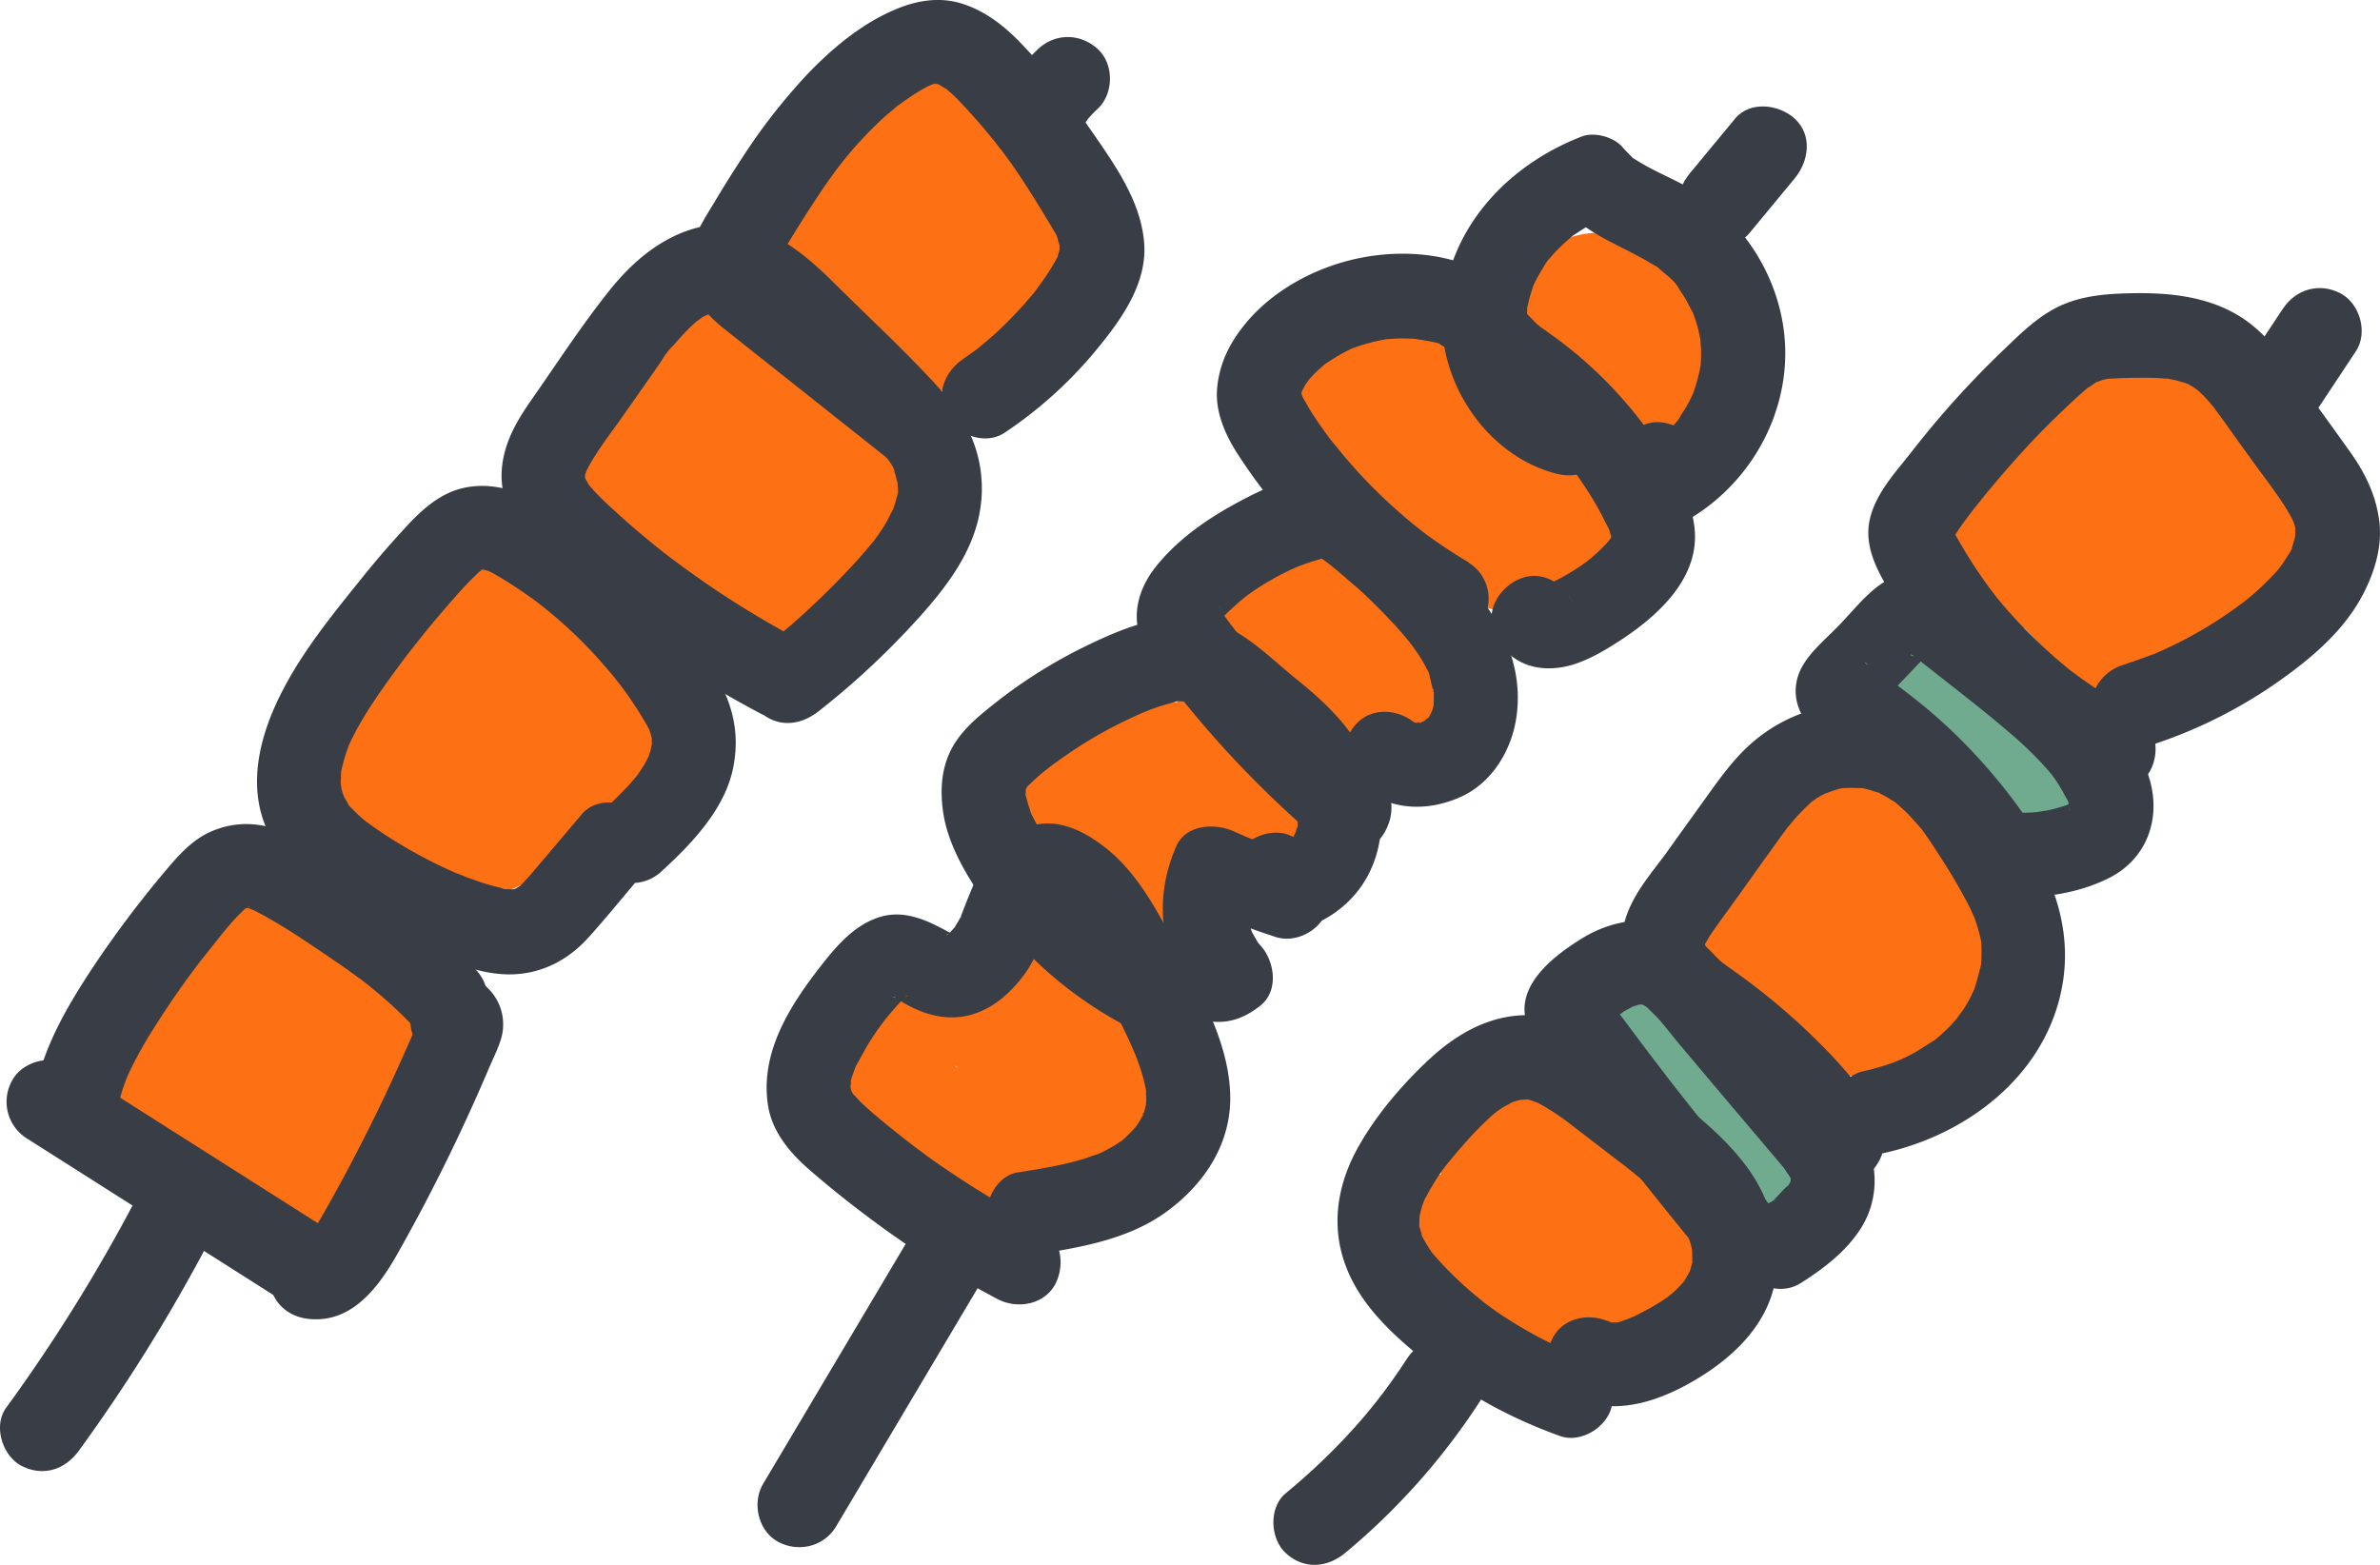
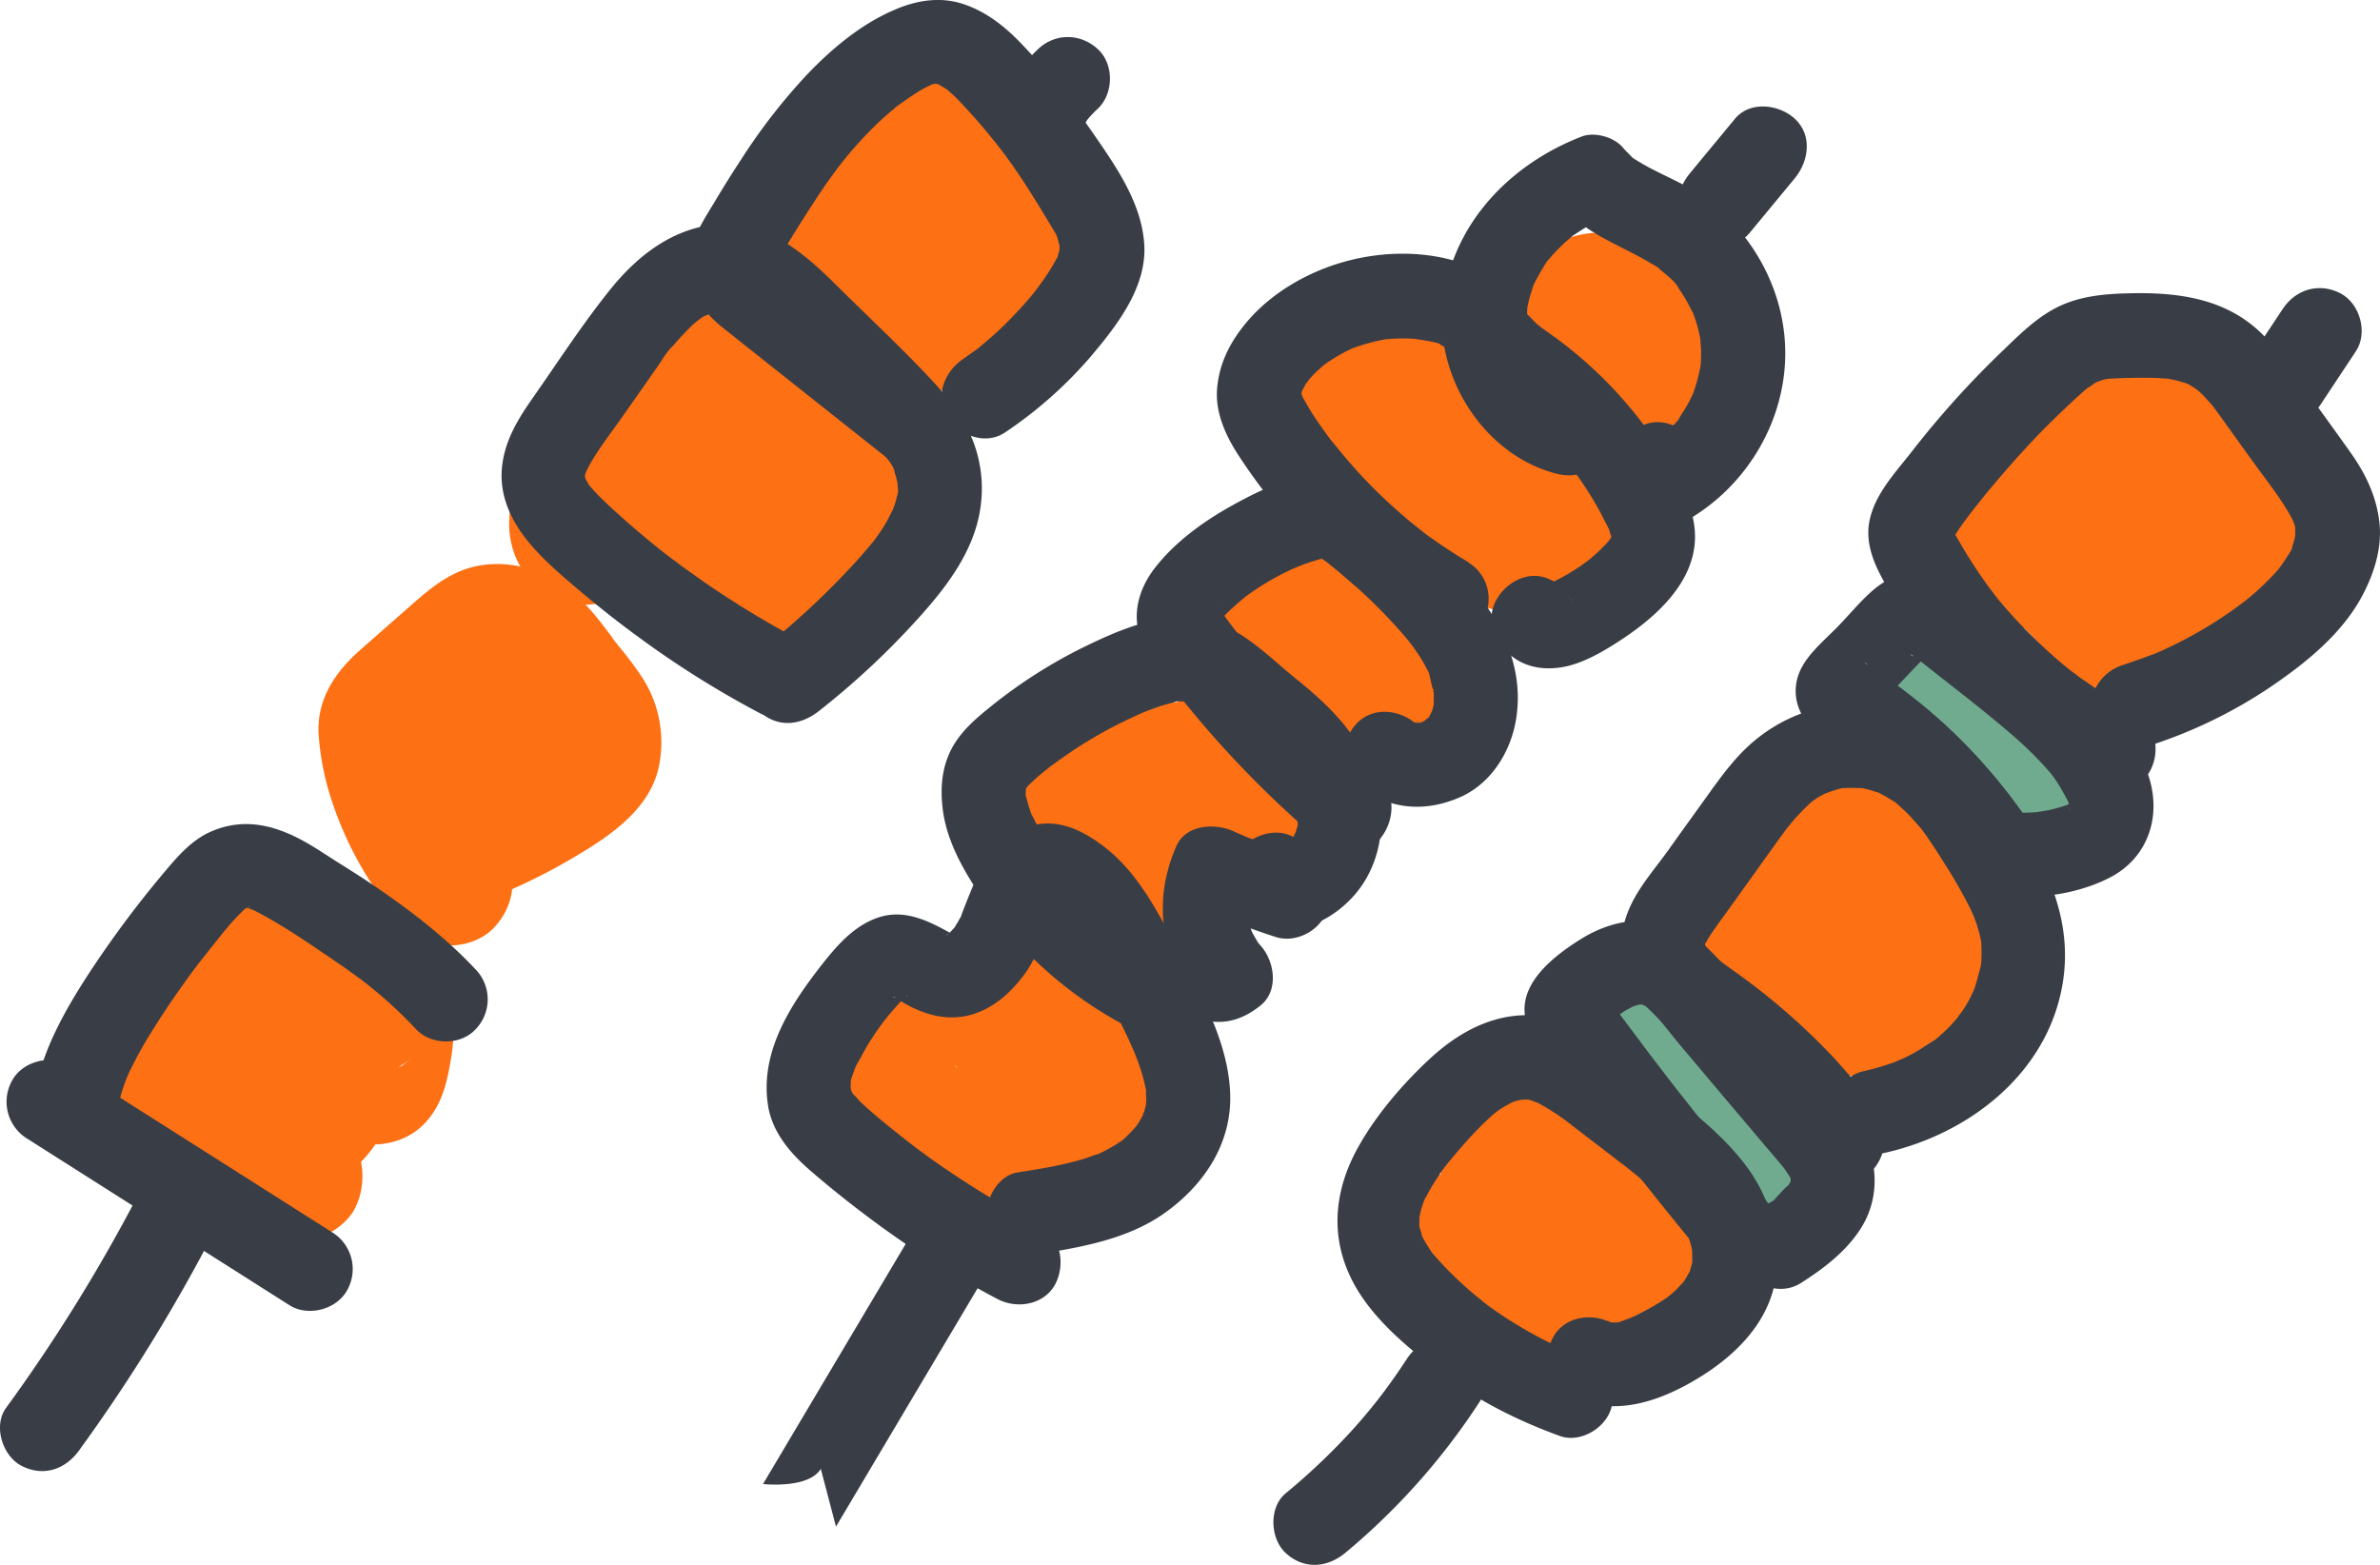
<svg xmlns="http://www.w3.org/2000/svg" viewBox="0 0 1128.6 742.1">
  <defs>
    <style>.cls-1{fill:#70ab8f;}.cls-2{fill:#fd7013;}.cls-3{fill:#393e46;}</style>
  </defs>
  <title>set</title>
  <g id="レイヤー_2" data-name="レイヤー 2">
    <path class="cls-1" d="M910.32,520.32c-3.91-2.92,1.32,1.39,2,2.07,1.13,1.14,2.2,2.32,3.25,3.53.69.81,1.37,1.64,2,2.48q-2-2.58-.69-.85c1.07,1.56,2.22,3.06,3.3,4.61,5,7.13,10,14.18,15.55,20.92,10.85,13.23,23.59,24.43,37.38,34.5,8.48,6.19,22.67,1.71,27.37-7.17,5.49-10.41,1.87-20.76-7.18-27.37-.93-.68-1.86-1.36-2.79-2.06q2.64,2.07,0-.06c-1.35-1.09-2.69-2.18-4-3.3-3.08-2.62-6.08-5.34-9-8.16a191.91,191.91,0,0,1-15.64-17.36c-.88-1.12-.71-.91.49.61-.7-.92-1.38-1.85-2-2.79-1-1.31-1.87-2.63-2.79-4-2.16-3.1-4.29-6.22-6.55-9.25a97.44,97.44,0,0,0-20.47-20.93c-8.42-6.28-22.71-1.64-27.37,7.18-5.54,10.48-1.81,20.66,7.18,27.36Z" transform="translate(-139.58 -12.94)" />
    <path class="cls-1" d="M1035.21,346.52q9.72,6.14,19,12.85c1.43,1,2.85,2.08,4.27,3.14q1.41,1,2.82,2.13c-1.48-1.15-1.67-1.3-.56-.43,3,2.39,6,4.77,8.93,7.22a360.19,360.19,0,0,1,33.23,31.67c7.13,7.7,21.17,7.75,28.29,0a20.43,20.43,0,0,0,0-28.28A380.06,380.06,0,0,0,1055.4,312c-8.86-5.6-22.44-2.15-27.36,7.18a20.43,20.43,0,0,0,7.17,27.36Z" transform="translate(-139.58 -12.94)" />
    <path class="cls-2" d="M877.35,587.53c-1.25.1-2.49,0-3.72.1-2,.09,3.9,1.4.24-.17-2.5-1.07-.46.5.63.4-.92.08-2.48-1.49-3.25-1.87-2.12-1,3,3-.14-.15L869,583.66c-2.57-2.55.84,1.79-.16-.16-.6-1.16-1.4-2.33-2-3.45-.93-1.6-.9-1.76-.16,0-.55-1.33-1-2.71-1.45-4.09-.78-2.5-1.42-5-2-7.6-.61-2.87-1.08-5.76-1.52-8.66-.17-1.15-.39-2.31-.5-3.47.28,2.52.37,3.07.3,1.65,0-1.61-.08-.86-.12,2.27L856.19,569c-.52.62-3.43,1.32-3.84,2,.2-.33,2.49-.82,3-1a12,12,0,0,1,3.09-.68c-3.65-.49-2,.2-.59.21,2,0,4.5-.42,6.37.2-4-1.3-1.63-.24-.55,0,1.58.41,3.15.75,4.71,1.23,1,.33,2.05.73,3.08,1.07-.72-.24-3.59-1.78-.29-.08,1.94,1,3.85,2,5.69,3.15,1.1.68,5.86,4.37,2.67,1.69,1.92,1.61,3.81,3.22,5.62,5a127.48,127.48,0,0,1,9.11,9.77c1.63,1.92,3.22,3.87,4.79,5.84l2.07,2.65c-1.73-2.2-.61-.81.46.59,1.3,1.72,2.58,3.45,3.72,5.29.57.93,1,1.92,1.59,2.85,1.5,2.51-1.19-3-.3-.39.77,2.31-.08-2.11,0-2.87a9,9,0,0,1,1.71-4.22c.39-.53,3.86-3.27,1.84-2s3.64-1.06.07,0a272.36,272.36,0,0,1-30.88,7.24c.85-.14,3.66-.37-.38,0-1.26.12-2.53.25-3.8.34q-3.79.28-7.61.29c-2.56,0-5.09-.21-7.63-.34-1.47-.08-3.07.51.86.17a14.34,14.34,0,0,1-3.7-.67c-2-.42-3.91-.91-5.83-1.49-1-.29-1.92-.6-2.86-.93-.64-.23-3.7-1.38-1.11-.35s-.41-.23-1-.53q-1.34-.66-2.64-1.38c-1.59-.88-4.53-2.11-5.63-3.58,2,2.7,1.7,1.42.59.38-.72-.67-1.46-1.3-2.16-2s-1.34-1.43-2-2.12c-3-3,.6.53.35.62a21.79,21.79,0,0,1-1.66-2.45l-.77-1.27q2.61,4.65-.86,9.61c-2.16,8.2-.52,5.68-5,9-2.13,1.6.38,0,1.44-.26,3.66-1,1-.2,0-.1,1.78-.19,3.56-.32,5.35-.38a74,74,0,0,1,8,.19c.59,0,4.34.41,1.78.11s2.15.38,2.66.48c3,.56,5.9,1.26,8.81,2.07a159.21,159.21,0,0,1,15.59,5.35c3.64,1.43,1.08.44.32.11q2.54,1.09,5,2.24c2.77,1.27,5.51,2.59,8.25,3.92,9.39,4.57,22.06,2.87,27.36-7.18,4.89-9.24,2.7-22.14-7.17-27.36a188.36,188.36,0,0,1-16.55-9.8c-2.43-1.62-4.8-3.32-7.16-5-4.67-3.37,3,2.48-1.5-1.14q-2-1.65-4-3.34c-8-6.72-20.55-8.43-28.29,0-6.8,7.42-8.55,21.1,0,28.29a213.21,213.21,0,0,0,37.36,25.55L904,589.06c-16.21-7.88-33.16-15.55-51.11-18.33-19-2.94-48-4.13-57,17.19-8.24,19.54,11.42,39,27,47.89C838,644.51,856,648,873.32,647a177.33,177.33,0,0,0,29-4.29c9.05-2.05,18.42-4.14,26.82-8.21A31,31,0,0,0,946.43,606c-.37-9.84-4.92-18.56-10.77-26.22-10.95-14.33-22-28.21-37.2-38.31s-35-14.57-52.93-10.23c-13.55,3.28-25.49,13.45-23.9,28.57,1,10,2.47,20.6,6.07,30.07,7.8,20.48,25.83,39.54,49.65,37.61,10.4-.84,20.51-8.59,20-20-.46-10.11-8.84-20.9-20-20Z" transform="translate(-139.58 -12.94)" />
    <path class="cls-2" d="M860.85,635.21c-.06,1.53-.19,3-.37,4.57l.71-5.32a51.56,51.56,0,0,1-1.79,8c-3.08,10,3.66,22.25,14,24.6,10.84,2.47,21.31-3.26,24.6-14a71,71,0,0,0,2.88-17.92c.42-10.46-9.51-20.47-20-20a20.42,20.42,0,0,0-20,20Z" transform="translate(-139.58 -12.94)" />
    <path class="cls-2" d="M900.84,620.45l-.14.36,2-4.78a11.48,11.48,0,0,1-1.38,2.31l3.12-4.05a12,12,0,0,1-1.63,1.64l4-3.13a11.5,11.5,0,0,1-2.3,1.4l4.78-2c-.36.15-.72.28-1.09.4a21.06,21.06,0,0,0-12,9.19,14.93,14.93,0,0,0-2.38,7.44,15.22,15.22,0,0,0,.36,8c1.57,4.84,4.57,9.51,9.19,12s10.27,3.68,15.41,2a32.13,32.13,0,0,0,12.8-7.44c4-3.7,5.74-7.74,7.72-12.62a15.16,15.16,0,0,0,.36-8,14.92,14.92,0,0,0-2.37-7.44,22.45,22.45,0,0,0-12-9.19c-5.12-1.16-10.86-.91-15.41,2l-4,3.13a20,20,0,0,0-5.14,8.82Z" transform="translate(-139.58 -12.94)" />
    <path class="cls-2" d="M1166.31,293.87l-29-30.5-14.16-14.89-6.74-7.09c-1.34-1.41-2.66-2.89-4-4.26-4.2-4.15,3.26,5.55.38.65l3,7.17-.54-1.48,1.07,8-.13-1.49-1.08,8,.38-1.48-3,7.17-8.08,8.28-7.17,3c5.91-2.3,12-3.66,17.65-6.77,4.2-2.29,8-5.36,12-8a168.75,168.75,0,0,1,25.74-13.77l-7.16,3a169.76,169.76,0,0,1,43-11.73l-8,1.07a28.71,28.71,0,0,1,6.21-.28l-8-1.07,1.43.41-7.17-3a22,22,0,0,1-6.77-7,20.06,20.06,0,0,1,1,1.87c.93,1.77,1.72,3.62,2.52,5.46l-3-7.17a106.5,106.5,0,0,1,7,25.5l-1.07-8a99,99,0,0,1,.27,24.27l1.07-8a8.47,8.47,0,0,1-.76,2.57l3-7.16,7.65-8.21,7.17-3c-4.6,1.28-9.5,1.74-14.23,2.39l8-1.07c-18.82,2.49-38.37,4.25-57.36,3l8,1.07a20.35,20.35,0,0,1-5.1-1.31l7.17,3,3.72,3.11c-1.53-1.6-1.37-1.31.5.88,3.14,4,.75.5.19-.73l3,7.17a30.28,30.28,0,0,1-1.68-6.48l1.08,8a34,34,0,0,1,0-6.38l-1.07,8a33.86,33.86,0,0,1,1.92-7.4l-3,7.16c.51-1.15,1.17-2.23,1.68-3.38q1.74-2.66-1,1c-1.9,2.34-2.16,2.71-.81,1.12l.86-.87q3.31-3-3.25,2.4c1.08-.41,2.12-1.22,3.2-1.7l-7.17,3a23.37,23.37,0,0,1,5-1.23l-8,1.07a27.27,27.27,0,0,1,4.24.06l-8-1.07a27.7,27.7,0,0,1,5.43,1.44l-7.17-3c.87.38,1.74.77,2.58,1.22s4.79,3.33.63.06c-4-3.11-1-.75-.19,0s1.75,1.78,2.62,2.69c3,3.13-2.13-2.19-1.91-2.53a24.89,24.89,0,0,0,1.63,2.49,63.72,63.72,0,0,1,3.67,7.29l-3-7.16a85.75,85.75,0,0,1,5.41,21l-1.07-8a182.73,182.73,0,0,1,.65,30.5c-.58,12.3,9.66,26.45,22,28.93,16.5,3.3,33.27-.23,45.19-12.79,10.81-11.39,12.15-31.27,0-42.42-11.72-10.76-30.88-12.16-42.43,0q-3.23,3.22,2.76-1.81a16.91,16.91,0,0,1-2.6,1.36l7.17-3a25.16,25.16,0,0,1-4.25,1.14l8-1.07a23,23,0,0,1-4.39,0l8,1.07-1.44-.29,22,28.93c.79-16.91.37-34.37-4.15-50.79-5.17-18.76-16.36-37.83-34-47.36-20.16-10.92-47-8.67-62.06,9.94-14.63,18.15-18,41.54-7.71,62.75,7,14.36,21.66,21.91,37.05,23a217.41,217.41,0,0,0,24.75-.14q13-.56,25.92-2.07c10.61-1.23,22.53-1.6,32.47-5.8a35.64,35.64,0,0,0,20.48-22c1.87-5.35,2.12-11.51,2.37-17.19.43-10-.8-20.13-2.57-30a116.4,116.4,0,0,0-7.78-24.72c-5.53-13.1-13.43-25.27-28.41-28.84-12.13-2.88-25.45.27-37.4,3a164.89,164.89,0,0,0-23.79,7.37,216.7,216.7,0,0,0-28.84,13.48c-7.56,4.36-14.37,10.28-22.23,14.06l7.17-3c-5.59,2.24-11.17,3-16.52,6.27a34.69,34.69,0,0,0-16.69,30.74c.49,17,13.62,28.1,24.43,39.47l43.15,45.39c10.83,11.39,31.65,11.73,42.42,0,11.23-12.23,11.56-30.27,0-42.43Z" transform="translate(-139.58 -12.94)" />
    <path class="cls-2" d="M1098.77,310.74c15.69,0,30.72-13.8,30-30s-13.18-30-30-30c-15.69,0-30.73,13.79-30,30s13.18,30,30,30Z" transform="translate(-139.58 -12.94)" />
    <path class="cls-2" d="M796.64,230.75l1.88-.3-8,1.07c12.06-1.56,24,0,36.1.65s24.7,0,36.23-3.76c11.8-3.85,23.77-10.08,31.87-19.75A62.28,62.28,0,0,0,907,186.9c1.62-5.05,1.81-10.39,3.74-15.36l-3,7.17a16.1,16.1,0,0,1,1.31-2.46q-5.43,6.54-2.41,3.32c-6.78,6.23-4.07,2.84-1.17,1.42l-7.17,3a25.5,25.5,0,0,1,5.81-1.64l-8,1.07a28.74,28.74,0,0,1,6.15,0l-8-1.07a27.77,27.77,0,0,1,5.94,1.61l-7.16-3c1.06.49,2.15,1.37,3.23,1.75q-6.14-5-2.73-2c.52.49,1,1,1.48,1.53,2.13,2-4.48-6.76-1.34-1.5a39,39,0,0,1,2.24,4.48L893,178a45.67,45.67,0,0,1,2.57,9.82l-1.07-8a47.1,47.1,0,0,1,.13,10.21l1.07-8a30.08,30.08,0,0,1-1.38,5.69l3-7.17a16.25,16.25,0,0,1-1.27,2.58q4.88-5.72,2.46-3.29-2.57,2.45,3.45-2.65a15.33,15.33,0,0,1-2.33,1.16l7.17-3a31.63,31.63,0,0,1-6.51,1.54l8-1.08c-10.23,1-20.46.14-30.52,3-10.75,3-20.2,9.11-30.32,13.59l7.17-3a62.64,62.64,0,0,1-15.08,4.11l8-1.07a77.19,77.19,0,0,1-19.33-.22l8,1.07A98.76,98.76,0,0,1,814,187l7.17,3c-16.35-7-30.75-17.31-45-27.73-3.83-2.8-10.5-4.1-15.14-4.1a29.73,29.73,0,0,0-18.18,6.44c-8.78,6.79-14.94,20.4-10.75,31.54,15.78,41.93,47.16,77.76,88.58,95.94,22.78,10,50.75,19,75.57,11.42,16.15-4.95,30.25-16.64,34.79-33.38a48.93,48.93,0,0,0-10.48-44.63,39.91,39.91,0,0,0-20.21-12.16c-11.75-3.15-23.43.6-33.72,6.27-12.17,6.7-24.52,12.91-37.3,18.37l7.17-3a379.55,379.55,0,0,1-46.08,16.06q-11.77,3.24-23.74,5.71c-7.09,1.46-14.66,2-21.48,4.51-16.56,6.11-27.63,18.59-29.17,36.62-1.15,13.44,5.64,25.9,14.12,35.77C741,346.33,757.33,353.83,773.61,356c9.21,1.24,18.77,1.1,27.65-2.07,12.56-4.47,21.38-11.8,29.22-22.49l-54.84-7.16a24.26,24.26,0,0,1,.93,3.78l-1.07-8a24.06,24.06,0,0,1,0,3.7l1.07-8a23.46,23.46,0,0,1-1.17,4.74l3-7.17c-.16.39-2.17,4.56-2.38,4.43-.39-.24,5.31-5.83,2.24-3-.82.75-1.67,1.56-2.43,2.37-2.18,2.34,5.58-3.81,2.81-2.1-.8.49-1.56,1.06-2.37,1.55a48.71,48.71,0,0,1-5.7,2.94l7.17-3a50.88,50.88,0,0,1-12.49,3.21l8-1.07c-14.27,1.71-29.43,1.05-43.13,5.86a74,74,0,0,0-25.9,15.27c-2.42,2.14-4.79,4.41-7.07,6.69-3.54,3.52,4.69-2.89,1.67-1.2a54.12,54.12,0,0,1-5,2.64l7.17-3a40.51,40.51,0,0,1-7.81,1.92l8-1.07c-8.46,1-17-.15-25.42.74C662,348,649.73,352,639,361.16c-9.91,8.44-15,21-15.28,33.89-.3,16.45,9.81,30.79,22.7,39.91,10.51,7.42,24.19,10,36.86,9.76,10.32-.21,21.8-1,31.55-4.22A59.11,59.11,0,0,0,742,421.32c2.08-2.53,4.07-5.15,6.31-7.55,1-1.1,2.18-2,3.25-3.11-6.17,6.12-4.89,3.43-1.71,2.06l-7.16,3a15.53,15.53,0,0,1,2.85-.67l-8,1.07a10.59,10.59,0,0,1,2,0l-8-1.07a12,12,0,0,1,2.15.42l-7.17-54.83c-30.23,13.89-55.29,36.35-74.89,63C642,436.83,633.22,452.25,628.47,468a62.4,62.4,0,0,0,.13,35.59c2.26,7.66,5.9,14.79,7.18,22.73l-1.07-8a35.75,35.75,0,0,1,.1,7.24l1.07-8a36.69,36.69,0,0,1-2,8l3-7.17a66.2,66.2,0,0,1-3.22,6.2c-2.3,4.13,4.07-4.62,1.72-2.1-.81.87-1.57,1.78-2.42,2.62-.68.68-1.4,1.3-2.1,2-3.82,3.58,4.73-3.12,2.07-1.62-2.33,1.31-4.46,2.71-6.91,3.83l7.17-3a50.58,50.58,0,0,1-12.26,3.32l8-1.07a65.62,65.62,0,0,1-15.72-.15l8,1.07a90.25,90.25,0,0,1-20.51-5.74l7.17,3a87.27,87.27,0,0,1-13.12-6.64,25.21,25.21,0,0,0-2.5-1.72c.71-.43,5.3,5.06,2.62,1.79-.77-.94-3.87-4.49-.57-.35,3.14,3.94.68.51.13-.58l3,7.16a24.32,24.32,0,0,1-1.44-4.87l1.07,8a23.78,23.78,0,0,1-.06-5.06l-1.07,8a23.73,23.73,0,0,1,.91-3.6l-3,7.17c1.49-3.4,2.6-2.23-2.14,2l-4.2,3.09a12.49,12.49,0,0,1,2.63-1.39l-7.17,3a13.72,13.72,0,0,1,2.81-.75l-8,1.07a27.8,27.8,0,0,1,6,0l-8-1.07c5,.76,9.74,2.62,14.7,3.61,8.91,1.78,17.83,2.41,26.73.09a41.51,41.51,0,0,0,22.77-15.14c7-9,7.79-19.06,8.4-30l-1.08,8a16.81,16.81,0,0,1,1.09-4.15l-3,7.17c2.08-3.86-3.25,3.39-4.46,4.27-4.27,3.13-.83.77.33.24L634,519l1.27-.41c14.89-4.86,26.1-21,21-36.91-4.81-14.87-20.93-26.16-36.9-20.95-10.41,3.4-19.53,9.69-25.19,19.28-5,8.52-5.53,17.46-6,27.06l1.08-8a12.35,12.35,0,0,1-.67,3.18l3-7.17c-1.79,4,4.87-4.9,2.52-2.7-1.95,1.81,6.9-4.54,2.81-2.49l7.16-3a21.86,21.86,0,0,1-4.65,1.24l8-1.08a32.79,32.79,0,0,1-6.42,0l8,1.07c-9.82-1.36-18.81-5.64-29-5.28-15.74.57-30.11,8.28-37.71,22.34s-6.57,30.46.35,44.38c5.08,10.21,14.7,18.41,24.46,24,21.3,12.11,45.57,17.76,69.85,14,20.42-3.18,40.07-16.73,50-35,7.38-13.53,9.32-27.91,6.61-43-1.71-9.49-6.63-18-8.35-27.47l1.07,8a35.2,35.2,0,0,1-.14-8.27l-1.07,8a51.53,51.53,0,0,1,3.38-11.51l-3,7.17a159.38,159.38,0,0,1,14.15-25.86c1.28-1.9,2.61-3.78,4-5.64,2.89-3.91-.53.36-1.44,1.81a31.51,31.51,0,0,1,2.41-3q4.65-5.61,9.76-10.81,4.86-4.92,10.09-9.42a72.2,72.2,0,0,1,5.93-4.86c-.58.4-5.67,4.25-2.4,1.91,1-.75,2.06-1.5,3.11-2.24a164.6,164.6,0,0,1,25.92-14.83c4.18-1.93,8.48-6.86,10.76-10.76a29.71,29.71,0,0,0,3.56-19.13c-1.53-11.41-9.92-22.11-21.49-24.94-16.44-4-32.41,1.45-43.84,13.69-2.67,2.85-5,6-7.51,9-1.34,1.58-2.82,3-4.2,4.55-3.59,4,2.78-2.46,2.9-2s-3.58,2.06-3.83,2.18l7.17-3a41.44,41.44,0,0,1-9.5,2.43l8-1.07c-8.06,1-16.28,1.89-24.38.85l8,1.07a37.2,37.2,0,0,1-8.08-2.27l7.17,3c-1.06-.52-2-1.19-3.1-1.7-2.55-1.24,5.73,5.14,2.2,1.58-2.88-2.89,2.06,2.37,2,2.84a39.34,39.34,0,0,0-1.93-3.63l3,7.17a23,23,0,0,1-1-3.92l1.07,8a20.6,20.6,0,0,1,.1-4.08l-1.07,8a21.53,21.53,0,0,1,1.07-3.51l-3,7.17c.63-1.27,2.84-4.27-.48,0-1.81,2.19-2.22,2.75-1.21,1.66a12.89,12.89,0,0,1,1.3-1.26c.16.59-6.6,4.21-3.08,2.52,1.15-.55,2.23-1.21,3.39-1.75l-7.17,3a42.28,42.28,0,0,1,10.12-2.7l-8,1.07c13.79-1.56,27.77,1.22,41.21-3.73,9.71-3.58,17.5-8.92,25-16.06,1.74-1.66,4.63-3.55,5.92-5.54-3.78,2.8-4.74,3.55-2.87,2.28.64-.44,1.3-.86,2-1.24a41.46,41.46,0,0,1,4.13-2l-7.16,3a61,61,0,0,1,13.45-3.41l-8,1.07c19.55-2.55,38.93-1.69,56.57-12.06,20.6-12.11,35.39-36.22,27.48-60.49-3.75-11.49-12.77-19.85-24.94-21.48-12.71-1.71-22.57,4.32-29.89,14.32.47-.65,5.24-6.29,2-2.87-2,2.15-3.54,1.22,3-2.09-1.69.86-3.22,1.94-5,2.7l7.17-3a33.32,33.32,0,0,1-6.68,1.74l8-1.07a39.63,39.63,0,0,1-9.55,0l8,1.08a47.51,47.51,0,0,1-10.75-2.92l7.16,3a49.51,49.51,0,0,1-5.06-2.5c-.91-.53-1.77-1.12-2.66-1.66-3.86-2.36,5,4.42,2.6,2-.43-.43-4.12-3.75-4-3.89s4.35,6.62,2.06,2.6a43.11,43.11,0,0,1-2.19-4.21l3,7.16a21.67,21.67,0,0,1-1.06-4.43l1.07,8a10.51,10.51,0,0,1,.16-2.91l-1.07,8,.4-1.41-3,7.17c2-4.22-3.14,3.14-4.43,4.14-4.11,3.17-.86.91.42.34l-7.17,3c4.91-1.78,10.16-2.32,15.27-3.28q8.88-1.68,17.69-3.78a366.45,366.45,0,0,0,35.56-10.43c13.26-4.62,26.28-10,39-15.82,11.12-5.08,21.55-11.58,32.64-16.65l-7.17,3a14,14,0,0,1,3.17-.92l-8,1.07a13.68,13.68,0,0,1,3,0l-8-1.08a13.61,13.61,0,0,1,2.68.81l-7.16-3c3.73,2-6.51-6.3-2.4-1.82-6.3-6.88-3.48-4.85-2.13-1.8l-3-7.16a24,24,0,0,1,1.29,5.08l-1.07-8a25.25,25.25,0,0,1,0,4.26l1.07-8a19.25,19.25,0,0,1-1.37,5.06l3-7.16c-.19.36-1,1.45-1,1.82,0-.59,5.73-7.19,1.87-2.92-1.88,2.07,5.25-3.22,2.69-2.22-1,.4-2.08,1.1-3.1,1.56l7.17-3a37.72,37.72,0,0,1-8.23,2.12l8-1.07a60.77,60.77,0,0,1-14.7-.29l8,1.07a130.74,130.74,0,0,1-30.82-8.71l7.17,3a143.42,143.42,0,0,1-22.51-12q-2.75-1.81-5.41-3.75c-.78-.57-1.55-1.17-2.34-1.74,7.31,5.24,3.69,2.87,2,1.53q-5.1-4.17-9.79-8.79c-3-2.9-5.77-5.94-8.45-9.09-.79-.93-1.54-1.89-2.33-2.81-2.32-2.71,4.09,5.5,2,2.62-1.29-1.77-2.6-3.53-3.83-5.34a136.15,136.15,0,0,1-12.59-23l3,7.16c-.75-1.8-1.46-3.61-2.15-5.43l-44.07,33.88c20.33,14.83,41.65,29.46,66.51,35.46a108.35,108.35,0,0,0,46.59,1.19c13.18-2.51,24.45-10,36.57-15.24l-7.17,3a44.41,44.41,0,0,1,10.73-3l-8,1.07c8.93-.9,17.6-.45,26.53-2.07,12.21-2.22,24.1-10.25,30.25-21.13,10.72-19,9-46.12-3.05-64.26-13-19.65-36.2-30.72-59.6-24.06C873.69,128.41,862.93,136,857,146.49A53.24,53.24,0,0,0,851,162.4a58.7,58.7,0,0,1-2.77,11l3-7.16c-.18.38-2.33,4.62-2.51,4.51-.38-.24,5.29-5.86,2.3-3.07a21.37,21.37,0,0,0-2.3,2.26c-1.73,2.16,5.48-3.61,3-2.27-.76.41-1.47,1-2.21,1.44a48.48,48.48,0,0,1-5.36,2.77l7.17-3a61.59,61.59,0,0,1-14.52,4l8-1.07c-9.23,1.2-18.51.39-27.74-.29a153.62,153.62,0,0,0-36.41,1.38c-7,1.12-14.53,8-17.93,13.79-3.76,6.43-5.36,15.91-3,23.12s6.84,14.26,13.78,17.93c7.57,4,14.71,4.36,23.12,3Z" transform="translate(-139.58 -12.94)" />
    <path class="cls-2" d="M297,545.26l-41.91-19.4c-5.76-2.67-11.66-5.18-17.14-8.41-.18-.1-3.81-2.47-3.83-2.45.56-.42,6.33,5.63,1.44.92-.92-.88-3.82-4.44-.62-.29,3.43,4.45-.29-1-.85-2.16l3,7.16a34,34,0,0,1-2.14-7.47l1.07,8a38.76,38.76,0,0,1-.09-7.84l-1.07,8a39.12,39.12,0,0,1,2.37-9.15l-3,7.17c.76-1.7,2.17-5.88,3.8-6.84-1.2.71-4.73,5.61-1.24,1.82.89-1,1.86-1.84,2.78-2.76,3.08-3.08-2.37,1.49-2.42,1.68.15-.56,2.66-1.86,3.26-2.24a61.31,61.31,0,0,1,8-4.23l-7.17,3a48.43,48.43,0,0,1,10.22-3l-8,1.07a38.68,38.68,0,0,1,8.33-.13l-8-1.07a44.81,44.81,0,0,1,10.78,2.92l-7.17-3a61.17,61.17,0,0,1,9.95,5.52c.67.46,1.34.93,2,1.42,1.84,1.37.89.63-2.86-2.19a51.78,51.78,0,0,0,4.06,3.57c1.31,1.25,2.59,2.54,3.81,3.89l1,1.17q2.94,3.57-1.81-2.42c1.46,3.2,3.81,6,5.24,9.3l-3-7.17a41.42,41.42,0,0,1,2.34,8.75l-1.07-8a32.49,32.49,0,0,1,0,6.83l1.07-8A32.78,32.78,0,0,1,266,527l3-7.16c-.57,1.22-1.28,2.33-1.88,3.53q-1.83,2.68.81-.89c1.86-2.29,2.08-2.64.66-1l-.92.91q-3.37,3,3.05-2.3c-1.13.39-2.26,1.29-3.37,1.79l7.17-3a23.62,23.62,0,0,1-5,1.27l8-1.07a28.31,28.31,0,0,1-4.22,0l8,1.08a27.17,27.17,0,0,1-5.47-1.42l7.16,3c-1.69-.75-3.31-2.12-5-2.75q5.82,4.69,3.18,2.42c-.57-.49-1.12-1-1.65-1.52-.82-.81-5.09-6-1.69-1.52s-.63-1-1.22-1.94a139.11,139.11,0,0,1-11-21.54l3,7.17a165.34,165.34,0,0,1-10.32-35.82l1.07,8a26.17,26.17,0,0,1-.17-6.19l-1.07,8A10.32,10.32,0,0,1,259,473l-3,7.17a20.78,20.78,0,0,1-7.46,7,12,12,0,0,1,2.25-1.18l-7.17,3a19.65,19.65,0,0,1,3.78-.91l-8,1.07a21,21,0,0,1,3.89.14l-8-1.08a30.35,30.35,0,0,1,4.85,1.53l-7.16-3a58.4,58.4,0,0,1,5.9,3.51c4.65,3-5.13-4.35-.55-.38,3.14,2.72,6.3,5.38,9.3,8.26q3.84,3.71,7.44,7.64c1.4,1.53,2.76,3.1,4.1,4.68s5.49,7.43.31.17c10.19,14.29,20.47,32.05,36.63,40.2,14.58,7.36,33.94,7.08,45.53-5.88,8-8.93,10.06-19.54,11.95-30.88,2.54-15.29.86-29.92-10.8-41.4-6.42-6.34-16.44-10.64-25.52-10.5-10.06.15-17.57,4-25.25,10.23-5.61,4.56-8.79,14.32-8.79,21.22,0,7.36,3.27,16.14,8.79,21.21,5.71,5.25,13.22,9.15,21.21,8.79,8.4-.38,14.71-3.51,21.21-8.79l-4.2,3.51-7.17,3,1.07-.24-8,1.07,1.11,0-8-1.07a7.24,7.24,0,0,1,2.24.52l-7.17-3q2.73,1.46-1-1.09a17,17,0,0,1-5.42-5.75l-3-7.17a11,11,0,0,1,.94,3l-1.07-8a27.28,27.28,0,0,1-.12,6.45l1.07-8c-.9,5.39-1.51,11.44-3.54,16.53l3-7.17q14.08-10.8,7.31-7.72l7.17-3-1.08.23,8-1.07a8.13,8.13,0,0,1-2.31-.06l8,1.07a12.65,12.65,0,0,1-2.41-.66l7.17,3c-.79-.34-1.59-.82-2.39-1.13-3.71-1.41,2.63,1.55,2.82,2.4-.29-1.26-3.53-3.54-4.43-4.56-.75-.85-1.45-1.74-2.2-2.58-3.23-3.68,1.28,1.79,1.54,2.07a62.4,62.4,0,0,1-4.53-6.18c-6.75-9.4-13.62-18.78-21.52-27.25-17.3-18.55-41.43-39.51-68.67-30.89-17.88,5.66-30.35,23.21-28.39,42.16A155.92,155.92,0,0,0,207,507.92c6.82,19.93,16.6,43.63,33.48,57.28,13.34,10.77,28.47,16.11,45.71,12.67,13.49-2.7,24.51-11.93,32-23.1,13.95-20.69,10.8-49.29-3.71-68.76-15.38-20.66-37.81-37-64.27-38.42-25.71-1.41-52.87,15.42-65.71,37.22a63.88,63.88,0,0,0-7.15,45.84c3.38,15.74,14.15,27.78,27.08,36.59,8.68,5.91,18.88,9.75,28.37,14.14l33.89,15.69c7.49,3.47,14.87,5.3,23.11,3,7-1.92,14.5-7.3,17.93-13.79,7-13.24,4.44-34-10.76-41Z" transform="translate(-139.58 -12.94)" />
    <path class="cls-2" d="M374.11,410.16c-1.1-1.22-2.19-2.46-3.24-3.72-.71-.84-1.4-1.69-2.08-2.55l2.67,3.47a64.26,64.26,0,0,1-6.07-8.8,134.58,134.58,0,0,1-9.55-18.19l3,7.17a132.36,132.36,0,0,1-9-31.7l1.07,8a33.69,33.69,0,0,1-.15-7.1l-1.07,8a14.06,14.06,0,0,1,.9-3.38l-3,7.16c2-4-2.16,2.09-2.17,2-.08-.36,1.94-2,2.22-2.32,1.7-1.64,3.52-3.16,5.29-4.71l12.33-10.84,11.59-10.19c1.7-1.49,3.45-2.93,5.13-4.44,2.5-2.26-5.35,3.38-2.35,1.89,1.13-.56,2.19-1.32,3.32-1.9l-7.16,3a23.08,23.08,0,0,1,6-1.66l-8,1.07a28.61,28.61,0,0,1,4.72.13l-8-1.07a32,32,0,0,1,6.14,1.78l-7.17-3c.85.4,5.57,2.24,5.66,3.2,0-.07-5.46-4.89-2.25-1.54.79.83,1.63,1.6,2.42,2.43s1.5,1.72,2.26,2.58c2.66,3-.76-1.22-1.48-2,1.7,1.91,3.11,4.19,4.65,6.22q3.82,5.06,7.76,10c.68.86,1.35,1.72,2,2.57,2.33,2.89-3.78-5.2-1.66-2.12a66.69,66.69,0,0,1,7,11.79l-3-7.17a31.88,31.88,0,0,1,1.57,5.84l-1.07-8a26.92,26.92,0,0,1,.08,4.49l1.08-8a23.89,23.89,0,0,1-1.56,5.75l3-7.16c-.54,1.08-1.17,2.05-1.77,3.1-1.62,2.84,5.09-5.21,1.47-2.18-.94.78-1.83,1.66-2.73,2.48-2.6,2.4,6-4.21,1.94-1.53-4.83,3.18-9.63,6.36-14.61,9.3a271.77,271.77,0,0,1-32.09,16.11l7.16-3a35.63,35.63,0,0,1-5.91,2.13l8-1.07-1.31-.09,15.14,4.1c7.48,3.54,9.62,12.11,6.36,5.16-.78-1.66-1.5-3.33-2.22-5l3,7.17a161.8,161.8,0,0,1-10.62-38.61l1.07,8c-.88-6.51-2-13.49-1.21-20.06l-1.07,8a21.26,21.26,0,0,1,1-3.58l-3,7.17q3.58-6.84-8,7.42l-7.17,3a4.79,4.79,0,0,1,2.09-.59l-8,1.07,1.41.12-8-1.07,1.36.43-7.16-3c.17.08,3.92,2.12,3.85,2.17.09-.06-6.8-4.85-2.1-1.3,2,1.53-3.66-6.27-1.44-2,.68,1.33,1.46,2.59,2.08,4l-3-7.17c3.27,8.46,3.34,16.62,8.25,24.77a42.18,42.18,0,0,0,15.13,14.69c9.13,5.23,17.91,5.08,27.94,3.61,6.91-1,14.57-8.05,17.93-13.78,3.76-6.43,5.35-15.91,3-23.12S395.9,349.67,389,346c-7.61-4-14.66-4.25-23.11-3l-1.42.2,8-1.07L371,342l8,1.07-1.35-.38,7.16,3q-4-2.09,2.47,2.23,4.38,6.33,2.18,2.35l3,7.17c-1.41-3.66-1.82-7.45-2.73-11.24a51.51,51.51,0,0,0-7.36-16.78c-8.56-12.6-22.84-24.19-38.91-23.84-19.08.42-32.79,15.36-35.23,33.53-1.55,11.56.33,23.29,2.15,34.74A154.28,154.28,0,0,0,317,400.4c3.9,11.29,8.11,24,16.7,32.65s22.3,11.55,33.66,7.85c6-2,11.92-4.88,17.72-7.5a266.6,266.6,0,0,0,23.95-12.33c18.16-10.55,39.72-24,43.35-46.53a56.58,56.58,0,0,0-7.93-39.8,166.41,166.41,0,0,0-11-14.81q-1.51-1.94-3-3.85c-2.92-3.67,1.39,1.83,1.61,2.07-1-1-1.73-2.32-2.58-3.46-7.59-10.17-15-19.71-26.08-26.36-12-7.2-27.11-10-40.69-6.23-12.1,3.4-21.26,11.76-30.46,19.85l-21.74,19.11c-11.86,10.42-20.81,23.47-19.84,40.08a127.51,127.51,0,0,0,6.78,33.14,167.32,167.32,0,0,0,34.22,58.31c10.5,11.72,31.87,11.49,42.42,0,11.49-12.52,11.2-29.92,0-42.43Z" transform="translate(-139.58 -12.94)" />
    <path class="cls-2" d="M511.46,271.45c-5.33-8.54-12-16.2-18.57-23.8-1.27-1.47-2.54-3-3.78-4.45-3.94-4.76,3.86,5.38.29.42a57.7,57.7,0,0,1-5.95-10.23l3,7.17a40.27,40.27,0,0,1-2.57-9.38l1.07,8a37.09,37.09,0,0,1,.1-8.49l-1.08,8a41.15,41.15,0,0,1,2.24-8l-3,7.16c1.34-3.08,3.37-5.67,4.87-8.62q-4.92,6.18-2,2.66c.64-.74,1.3-1.47,2-2.17,1.21-1.25,2.47-2.44,3.77-3.59,5.11-4.47-5.36,3.54-.77.5,1.47-1,2.9-2,4.41-2.89a79.83,79.83,0,0,1,9.93-5.05l-7.17,3a73,73,0,0,1,15.1-4.42l-8,1.07a46.59,46.59,0,0,1,10.29-.3l-8-1.08a36.67,36.67,0,0,1,8.26,2.09l-7.17-3a60.09,60.09,0,0,1,6.17,3.46c2.92,1.74-4.73-4.2-2.35-1.75.92.94,2,1.77,2.92,2.69A152.29,152.29,0,0,1,526,232c2.57,3.09-.55-1-1.39-1.84a21.51,21.51,0,0,1,2.11,2.88q2.34,3.27,4.49,6.67a109.06,109.06,0,0,1,8,14.64l-3-7.17a51.77,51.77,0,0,1,3.3,11.58l-1.07-8a37.85,37.85,0,0,1,.1,7.45l1.07-8a33.67,33.67,0,0,1-1.7,6.94l3-7.16a31,31,0,0,1-1.54,3.18c-1.3,2.23-3.67,3.68,1.76-2.13-2.88,3.08,2.58-2,2.62-1.84.08.39-4.13,2.12-4.41,2.24l7.17-3c-12.06,4.36-25.73,5.45-38.31,7.73-13.33,2.42-26.64,5.2-40,7.22l8-1.07h-1.54l8,1.08-1.44-.44,7.17,3q11.4,14,8.11,7.12l3,7.17a102.8,102.8,0,0,1-6.51-24.13l1.07,8a93.37,93.37,0,0,1-.21-22.66l-1.07,8a65.8,65.8,0,0,1,3.82-14.79l-3,7.17a53,53,0,0,1,3.46-6.8c.6-1,2.93-4.07-.16-.12-3.35,4.28-.11.28.55-.4s1.44-1.39,2.15-2.1c3-2.94-2.41,1.58-2.56,1.88.77-1.5,4.95-3,6.47-3.66l-7.16,3a36.22,36.22,0,0,1,8.5-2.35l-8,1.07a34.35,34.35,0,0,1,7.38.06l-8-1.08a37.39,37.39,0,0,1,7.06,1.91l-7.17-3a38,38,0,0,1,5.86,3.07c4.47,2.91-1-1.46-1.91-1.57.79.09,2.2,2.06,2.71,2.58.69.72,1.32,1.5,2,2.24,2.36,2.58-4-6.06-1.59-1.86a72.75,72.75,0,0,1,3.72,7.11l-3-7.17a71.12,71.12,0,0,1,4.3,16.22l-1.07-8c.82,6.37,1.44,13.16.59,19.56l1.07-8a10.9,10.9,0,0,1-.86,2.72l3-7.16c-2.14,3.91,2.94-3.15,4.17-4.06,4.25-3.16.46-.55-.57,0l7.17-3a24,24,0,0,1-5.25,1.49l8-1.08a27.37,27.37,0,0,1-5.43,0l8,1.07a30.73,30.73,0,0,1-6.65-1.87l7.17,3c-1.28-.6-2.47-1.32-3.71-2-4.56-2.38,5.63,5.29,1.19.7-4.12-4.27,2.36,4.07,1,1.26-.82-1.67-1.8-3.24-2.56-4.95l3,7.17a51.58,51.58,0,0,1-2.93-10.86l1.07,8c-1.09-8.35-.37-16.6.74-24.91l-1.07,8c1.71-12.28,4.93-24.92,1.92-37.26a36.75,36.75,0,0,0-13.67-20.39c-7.59-5.86-15.49-7.06-24.81-7.94-16.34-1.55-33.95-1.43-49.68,3.72-19.4,6.36-36.52,19.48-45.2,38.31-8,17.34-10.82,36-11.77,55-1,20.68,13.37,39.43,34.81,40.24,13.12.5,27.78-6.34,38.32-13.57,6.52-4.47,11.64-10.12,13.79-17.93,2-7.18,1.08-16.74-3-23.12-8.29-12.84-27.21-20.26-41.05-10.76a70.62,70.62,0,0,1-10.68,6l7.16-3a45.5,45.5,0,0,1-11.09,3.47l8-1.07-1.41,0,8,1.08-1.35-.37,7.16,3,8.28,8.37,3,7.17a14.06,14.06,0,0,1-1-3.61l1.07,8c-.42-6.74.69-13.87,1.57-20.55l-1.07,8a92.36,92.36,0,0,1,5.5-21.8l-3,7.16a57.74,57.74,0,0,1,3.64-7.14c.63-1,1.48-2,2-3-3.17,6.14-3.25,4-.91,1.58.86-.89,1.81-1.68,2.7-2.54,2.54-2.43-6.11,4.15-2,1.61a60.37,60.37,0,0,1,7.61-4.07l-7.17,3a67.3,67.3,0,0,1,15.53-4.12l-8,1.07c11-1.44,22.1-1,33.07.24l-8-1.07a11.13,11.13,0,0,1,2.61.61l-7.16-3a29.52,29.52,0,0,1-7.21-7.24l-3-7.17a10.26,10.26,0,0,1,.68,2.54l-1.07-8c.37,3.77-.21,7.45-.71,11.18l1.07-8c-2.45,17.69-5.2,34.22-1.82,52,3.23,16.9,13.7,33.08,28.83,41.65,16.33,9.25,38,10.43,53.78-.61,11.59-8.08,17.79-19.06,19.22-33a86.2,86.2,0,0,0-.48-18.72c-2.2-18.44-7.57-34.56-19.54-49-11-13.35-27.77-21.38-44.94-22.45-34.9-2.19-63.06,28.65-67.83,61.23a125.34,125.34,0,0,0,2.23,49.16,97.19,97.19,0,0,0,8.56,22.83c4,7.21,11.74,13,19.54,15.34s14.72,1.2,22.41-.16c14.12-2.49,28.22-5.12,42.33-7.68,14.7-2.67,31.15-3.84,44.12-11.95,16-10,25.67-29,24.61-47.84-1-16.84-7.85-32.13-17-46-7.93-12-17.23-24.23-28.41-33.43-7.78-6.41-16.15-11.91-26.2-14.14-10.73-2.37-20.61-2.06-31.32.06-30.61,6.06-63.78,30.88-69.53,63a66.52,66.52,0,0,0,11,50.62c4.54,6.43,9.59,12.47,14.73,18.41,1.92,2.22,3.79,4.47,5.69,6.7,3.67,4.33-4.33-6.13-1.14-1.47,1.09,1.58,2.18,3.14,3.2,4.77C468,315,486.81,321.45,500.7,312.5c13.33-8.6,19.64-26.8,10.76-41.05Z" transform="translate(-139.58 -12.94)" />
    <path class="cls-2" d="M555.69,134.32l.6,1-3-7.16a7,7,0,0,1,.62,2.24l-1.08-8a8,8,0,0,1-.1,2.35l1.07-8a9.7,9.7,0,0,1-.73,2.29l3-7.17q-2.19,3.87,2.58-3.11,7.08-4.77,2.79-2.71l7.16-3a11.48,11.48,0,0,1-2.78.59l8-1.08a13.22,13.22,0,0,1-2.88-.08l8,1.07a21.84,21.84,0,0,1-4.21-1.22l7.16,3a17.64,17.64,0,0,1-2.55-1.42q5.79,4.73,2.43,1.55c-4-3.78,4,6.12.3.26a82.7,82.7,0,0,1-6-11.19l3,7.17a50.16,50.16,0,0,1-3.25-11.38l1.07,8a36.91,36.91,0,0,1-.09-7.65l-1.07,8a32.93,32.93,0,0,1,1.77-6.91l-3,7.16A30,30,0,0,1,576,95.78c1.33-2.27,3.63-3.53-1.79,2.14,2.81-2.94-2.42,2.08-2.9,2,.16,0,3.54-1.86,3.83-2l-7.17,3a27.49,27.49,0,0,1,4.18-1l-8,1.07a28.63,28.63,0,0,1,5.78,0l-8-1.07a33.12,33.12,0,0,1,7.12,1.9l-7.16-3c.9.4,1.81.81,2.69,1.29s4.88,3.38.67.1c-4.84-3.76,2.65,2,2.68,3.2,0-.28-4-5.92-1.82-2.15.55.94,1.16,1.84,1.7,2.79a75.05,75.05,0,0,1,3.62,7.37l-3-7.16a173.91,173.91,0,0,1,11.62,43.62l-1.07-8a38.4,38.4,0,0,1,.14,8.09l1.07-8a21.41,21.41,0,0,1-1.32,4.51l3-7.16q-2.48,4.14,2.13-2.55c4.34-3.12,5.26-3.84,2.73-2.15-1.48.77-2.9,1.6-4.41,2.31-4.12,2-8.3,3.76-12.49,5.54l7.17-3c-9.17,3.86-19.18,9-29.08,10.42l8-1.07-1.69,0,8,1.07a9.9,9.9,0,0,1-3-.62l7.17,3c-4.65-2.11,5.09,5.16,1.67,1.69-3.63-3.69,4.25,6.61,1,1a91.81,91.81,0,0,1-4.85-10.1l3,7.17a125.67,125.67,0,0,1-8.06-28.78l1.07,8A63.07,63.07,0,0,1,560.1,113l-1.07,8a41.43,41.43,0,0,1,2.2-8.24l-3,7.17c.57-1.3,1.21-2.48,1.88-3.73,2.23-4.1-4.24,4.4-1.72,2.18,3-2.6,1.35.22-2.28,1.42a33.85,33.85,0,0,0,3.7-2.08l-7.16,3a33,33,0,0,1,8.23-2.23l-8,1.07a41.76,41.76,0,0,1,8.73.06l-8-1.08a49,49,0,0,1,11.76,3.31l-7.16-3c10.49,4.73,19.35,12.08,28.72,18.63A313.81,313.81,0,0,0,617,156c13.78,7.49,33.31,3.86,41-10.76,7.4-14,4-33.05-10.76-41.05C638.54,99.4,630,94.27,621.72,88.7c-8.09-5.45-15.69-11.65-24-16.8C577,59,548.2,53.56,526.4,67.55A56.74,56.74,0,0,0,502,100.76c-3.27,12.23-2.49,24.12-.65,36.42a124.07,124.07,0,0,0,7.72,27.93c5.37,13.35,11.6,28.12,24.72,35.72A40.62,40.62,0,0,0,560,206.22a78.35,78.35,0,0,0,17.61-4.79q17.05-6.41,33.63-14c13-6,24.15-17,26.91-31.51,2.55-13.44,0-27-3.08-40.23a187.17,187.17,0,0,0-10.2-31c-4.62-11-10.72-21.67-20.08-29.31-11.06-9-24.49-15.23-39.11-14.52-17.14.83-31.21,9.37-40.67,23.51-17.24,25.77-5.59,61.07,13.23,82.46a45.19,45.19,0,0,0,53.5,11.17c19.81-9.26,26.48-35.56,15.79-53.9-7.91-13.56-27.44-19.53-41-10.76s-19.22,26.54-10.76,41.05Z" transform="translate(-139.58 -12.94)" />
    <path class="cls-2" d="M993.82,497.52l.65.89-3-7.17.25,1-1.07-8-.08,1.05,1.07-8-.38,1,3-7.17,8.31-8.27,7.17-3-1.1.42,8-1.07-1.17.12,8,1.07a7.25,7.25,0,0,1-2.85-.74l7.17,3c5.81,3.39,3.81,3.27,1.41.77-3.83-4,3.84,6,.89,1.07a88,88,0,0,1-4.75-8.41l3,7.17a37.31,37.31,0,0,1-2.56-8.9l1.07,8a27.53,27.53,0,0,1,.1-5.88l-1.07,8a25.35,25.35,0,0,1,1.28-4.25l-3,7.16a17.6,17.6,0,0,1,1.55-2.78q-4.63,5.7-1.45,2.29c1.32-1,2.55-2.22,3.81-3.3,4.54-3.87-5.93,3.68-.7.62a53.85,53.85,0,0,1,5.87-3.22l-7.16,3a16.52,16.52,0,0,1,3.09-.88l-8,1.07a12.54,12.54,0,0,1,3.18-.16l-8-1.08a16.52,16.52,0,0,1,4.2,1.13l-7.17-3c4.57,2.49-5.24-4.93-1.71-1.44,3.7,3.66-4.25-6.56-.9-.94a80.93,80.93,0,0,1,4.67,9.54l-3-7.17A113.79,113.79,0,0,1,1020,488l-1.07-8a26.09,26.09,0,0,1,.09,4.59l1.07-8a9.22,9.22,0,0,1-.81,2.82l3-7.16q13-10.49,6.24-6.8l7.17-3a31.68,31.68,0,0,1-7.28,1.87l8-1.07a37,37,0,0,1-7.37-.12l8,1.07a43.41,43.41,0,0,1-8.69-2.34l7.16,3a50.48,50.48,0,0,1-6.84-3.47c-1-.64-4.88-3.51-.77-.29s.36.23-.53-.58a70.77,70.77,0,0,1-5.6-5.89c-3.41-3.87,3.09,4.41,1.06,1.4-.79-1.16-1.63-2.29-2.42-3.47-3-4.48-5.69-9.15-8.39-13.82-3-5.11-6.48-10.08-8.9-15.47l3,7.17a13.4,13.4,0,0,1-.86-3.23l1.07,8a11.27,11.27,0,0,1,0-3.07l-1.07,8a13.65,13.65,0,0,1,.78-2.95l-3,7.17a12.74,12.74,0,0,1,1-2.1q1.74-3-2.41,2.83c.77-.37,4.84-4.24.46-.93s.18,0,.93-.43a44.64,44.64,0,0,1,4.3-2.2l-7.17,3a65.54,65.54,0,0,1,15.74-4.22l-8,1.07c6-.79,12.26-1.54,18.26-.81l-8-1.07a13.22,13.22,0,0,1,3.2.94l-7.17-3c4,2.09-2.27-1.95-2.15-2s4.61,5.45.79.63c-3-3.84-.55-.55.05.36.78,1.17,1.54,2.36,2.27,3.57a108.35,108.35,0,0,1,6.9,13.59l-3-7.17a110.33,110.33,0,0,1,7.1,26.09l-1.07-8a63.4,63.4,0,0,1,.61,14.43l1.07-8a23.18,23.18,0,0,1-1.13,4.23l3-7.17q-3.7,6.64,7.18-6.45a13.58,13.58,0,0,1-2.46,1.26l7.17-3a80.42,80.42,0,0,1-17,4l8-1.07a95.36,95.36,0,0,1-22.08,0l8,1.07a82,82,0,0,1-20.32-5.27l7.17,3a58.18,58.18,0,0,1-6-3c-1-.57-1.91-1.17-2.83-1.82q5.65,4.56,2.2,1.62c-.78-.71-1.53-1.45-2.26-2.23q-3-3.5,1.69,2.38c-.56-1.79-2.29-3.73-3.13-5.48l3,7.17a34.63,34.63,0,0,1-2.18-7.52l1.07,8-.17-1.57c-.9-8.19-2.75-15.18-8.79-21.21-5.2-5.21-13.74-9.13-21.21-8.79-7.76.35-15.81,2.9-21.22,8.79-5,5.49-9.63,13.46-8.78,21.21,1.75,16.09,7.56,31.31,20.14,42.21a85.65,85.65,0,0,0,38.37,19.17,125.72,125.72,0,0,0,45.3,1.2c15.69-2.26,31.82-7.62,40.36-22.12s6.32-31.62,3.55-47.23c-2.18-12.27-6.76-24.11-12.29-35.24-6.07-12.22-14.4-24.73-26.56-31.49-14.38-8-33.19-5.49-48.64-2.47-13.42,2.63-27.36,9.32-36.67,19.51-6.64,7.28-11,15.74-12.33,25.52-1.45,10.76,1.21,20.64,6.76,29.94,12.34,20.7,23.92,42.79,45.37,55.54a66.48,66.48,0,0,0,45.36,8.56c20-3.22,35.51-19.86,34.7-40.64-.48-12.35-4.17-25-8.84-36.41-6.31-15.39-14-30.5-30.19-37.36-12.52-5.28-24.92-4.23-37.16,1.44-6.87,3.18-12.87,8.17-18.62,13-15.11,12.82-20.67,32.88-15.66,51.86,4.09,15.48,14.89,32.21,28.83,40.42s30.83,5.32,42.45-5.15c11-9.88,14.68-29.81,5.71-42.16-4.72-6.5-9.91-11.58-17.93-13.78-7.18-2-16.74-1.09-23.11,3-12.55,8.09-20.63,27.46-10.77,41Z" transform="translate(-139.58 -12.94)" />
  </g>
  <g id="レイヤー_1" data-name="レイヤー 1">
    <path class="cls-3" d="M177.05,700.81a804.12,804.12,0,0,0,61-97.9c4.9-9.3,2.7-22.2-7.2-27.4-9.2-4.9-22.2-2.7-27.4,7.2a796.51,796.51,0,0,1-61,97.9c-6.2,8.5-1.7,22.7,7.2,27.4,10.4,5.4,20.8,1.9,27.4-7.2Z" transform="translate(-139.58 -12.94)" />
    <path class="cls-3" d="M152.45,552.91l124.4,79c8.8,5.6,22.4,2.1,27.4-7.2a20.44,20.44,0,0,0-7.2-27.4l-124.4-79c-8.9-5.6-22.5-2.1-27.4,7.2a20.54,20.54,0,0,0,7.2,27.4Z" transform="translate(-139.58 -12.94)" />
-     <path class="cls-3" d="M287.15,638.51c19.8,1.4,32.2-15.6,40.8-30.8q12.15-21.45,23.1-43.7t20.6-45c2-4.6,4.5-9.5,5.8-14.4a23.94,23.94,0,0,0-5.5-22c-11.1-12.5-33.3-6.8-37.2,9.3-2.5,10.2,3.2,22.2,14,24.6,10.3,2.3,21.9-3.1,24.6-14l.2-.8-5.1,8.8.6-.5-8.8,5.1-8.2.2-8.9-5,.6.6-5.1-8.8c-.5-1.6,1.3-10-.8-4.7-.2.6-1.9,4.5-.6,1.4-1.1,2.6-2.2,5.3-3.4,7.9-2.4,5.5-4.9,11-7.4,16.5-5,10.9-10.3,21.8-15.8,32.5-5.3,10.4-10.9,20.8-16.7,31-1.4,2.5-2.9,5.1-4.4,7.6-.6,1-1.3,2-2,3-1.5,2.3.3.3.5-.6-.2.9-1.9,1.9-2.4,2.6-1.7,2.2,3.3-3.5.3-.2l-1.2.7,2.4-1c-3.5,1.4,4,0,.1-.3-10.5-.7-20.5,9.7-20,20,.3,11.5,8.6,19.3,19.9,20Z" transform="translate(-139.58 -12.94)" />
    <path class="cls-3" d="M194.75,541.41a103.79,103.79,0,0,1,2.7-11c.6-1.9,1.3-3.8,2-5.7.1-.3,1.2-3,.3-.8s.6-1.3.7-1.6a195.7,195.7,0,0,1,11.9-21.5c4.4-7,9-13.9,13.8-20.6,2.3-3.3,4.7-6.5,7.1-9.7l1.7-2.2c.1-.1,1.9-2.5.7-.9-1.4,1.8,1-1.2,1.3-1.6l2.3-2.9c4.9-6.1,9.7-12.5,15.4-17.9a15.07,15.07,0,0,1,2.3-2.1c-.1,0-3,1.7-.9.9.2-.1,1.8-1.3,2-1.1s-3.5,1.3-1.2.7c2.7-.8-3.3,0-.4.1,2.5,0-1.1-.4-1.2-.3,1.1-.4,7.1,2.6,3.3.7,13.9,6.9,27.1,16.1,39.9,24.8,3.6,2.4,7.1,4.9,10.6,7.5l2.1,1.5c-.1,0,4.1,3.1,2.1,1.6-1.8-1.4.5.4.7.6l2.7,2.2a200,200,0,0,1,20.2,18.9c7.2,7.7,21.2,7.8,28.3,0a20.41,20.41,0,0,0,0-28.3c-12.8-13.7-27.6-25.4-42.9-36.1-7.1-5-14.4-9.7-21.8-14.3-7.6-4.8-15.1-10.1-23.3-13.7-12.6-5.6-25.1-6.9-38-1.1-8.4,3.8-14.8,10.9-20.6,17.8a502.84,502.84,0,0,0-35.8,47.7c-11.6,17.7-22.7,36.8-26.6,57.9-1.9,10.3,2.8,22.1,14,24.6,9.9,2.1,22.6-3.1,24.6-14.1Z" transform="translate(-139.58 -12.94)" />
-     <path class="cls-3" d="M415.35,399.21,396.05,422c-2.6,3-5.1,6.1-7.8,9a23.91,23.91,0,0,1-2.3,2.2c-.3.3-2.4,1.8-.4.4,2.2-1.5-.7.2-1.2.6-1.8,1.5,3.9-1.2-.5.2-.4.1-3.1.8-.6.3s-.2,0-.7,0c-1.1,0-2.3-.1-3.4-.1s-3.3-.9.2,0c-4.2-1.1-8.4-2.1-12.5-3.5-1.9-.7-3.9-1.4-5.8-2.1-1.1-.4-2.2-.9-3.3-1.3-.2-.1-3-1.2-.9-.3,2.3.9-1.2-.5-1.7-.7l-2.4-1.1c-2.4-1.1-4.8-2.2-7.2-3.4a233.07,233.07,0,0,1-22.3-12.7c-3.4-2.2-6.7-4.5-10-6.9-3-2.2-.4-.4.1.1-.8-.7-1.7-1.4-2.5-2.1-1.6-1.4-3.2-3-4.7-4.5a25.25,25.25,0,0,1-2.1-2.5c.3.3,1.7,2.7.7.8-.8-1.7-2-3.3-2.8-5,1.7,3.5,0-.4-.3-1.9-.2-.7-1-4-.4-1.2s-.1-1.6-.1-2c0-1.8.2-3.6.2-5.5,0-2.5-.2,1.5-.2,1.4-.2-.4.5-2.6.6-3.1a80.73,80.73,0,0,1,3.7-11.8c1-2.8-1.4,2.8,0,.1.4-.8.7-1.5,1.1-2.3,1-2,2-4,3.2-6,2-3.7,4.3-7.3,6.6-10.8,4.9-7.4,10.1-14.5,15.4-21.6l2.2-2.9c-.5.7-2.1,2.7.3-.3,1.3-1.7,2.7-3.4,4-5.1,2.9-3.6,5.8-7.2,8.8-10.7,5.8-6.8,11.6-13.7,18-19.9.6-.5,1.1-1.1,1.7-1.6s3.2-2.2,1-.9.2,0,.5-.2c3.2-1.7,0-.1-.6.1,1.9-.8,1.8.5-.5-.2.5.1,3.1-.2.7-.2s.7.2,1.5.4c.4.1,3.8,1.2,1.7.4-2.3-.9,1,.5,1.6.8.8.4,1.5.8,2.3,1.3,2,1.1,3.9,2.3,5.8,3.5,3.5,2.2,7,4.6,10.4,7,1.6,1.1,3.2,2.3,4.7,3.5-3.1-2.3.9.7,1.9,1.5q5.25,4.2,10.2,8.7a213.65,213.65,0,0,1,17,17.3c1.5,1.7,2.9,3.3,4.4,5.1l2.1,2.6c.3.4,3.2,4,1.5,1.9-1.4-1.8.3.4.5.6.8,1.1,1.7,2.2,2.5,3.4,1.5,2,2.9,4.1,4.3,6.2,2.5,3.7,4.8,7.6,7,11.5.5,1,1,3.3,0-.2.3,1.1.7,2.1,1,3.2a16.54,16.54,0,0,1,.7,3.2c.1-2.4-.3-2.7-.3,0a16.2,16.2,0,0,0-.1,2.2c-.4-.2.9-4.6,0-.2-.2.7-.3,1.4-.5,2.2,0,.1-1.3,4.8-.5,1.9.7-2.6-.2.4-.5,1.1-.6,1.1-1.2,2.3-1.8,3.4-1.1,1.8-2.3,3.5-3.4,5.3-.2.3-1.8,2.4-.4.5,1.7-2.2-1.2,1.3-1.5,1.7-1.4,1.7-2.9,3.3-4.4,4.8-3.3,3.5-6.8,6.8-10.4,10.1-7.8,7.1-7.7,21.2,0,28.3a20.41,20.41,0,0,0,28.3,0c14.5-13.3,30.4-29.9,34-50,2.4-13.1.5-24.8-5.2-36.8-4.2-8.8-10.3-16.8-16.2-24.4a244.76,244.76,0,0,0-41.9-43.2c-17.8-14.1-40.3-32.6-64.6-27.3-11.4,2.5-20.1,10.5-27.7,18.8-7.3,7.9-14.4,16.1-21.1,24.5-13.3,16.5-27.2,33.6-37,52.5-10,19.1-16.8,42.4-8.7,63.5,8.4,21.8,28.6,35.4,48.1,46.7a255,255,0,0,0,34.2,16.3c11.1,4.5,23.2,8.8,35.4,8.4,14.4-.5,26.6-7.1,36.1-17.7,8.6-9.6,16.7-19.6,25-29.4,6.8-8,8.4-20.6,0-28.3-7.7-7.2-21.4-8.9-28.5-.4Z" transform="translate(-139.58 -12.94)" />
    <path class="cls-3" d="M520,317.11a452,452,0,0,1-46.3-28c-3.4-2.4-6.8-4.8-10.1-7.2-1.7-1.2-3.3-2.5-5-3.7l-2.8-2.1c2.3,1.7.3.2-.9-.7q-10.5-8.25-20.4-17.1c-3.2-2.9-6.5-5.8-9.5-8.8-1.4-1.3-2.7-2.7-4-4.1a13.72,13.72,0,0,0-1.6-1.8c2.8,2.8.4.5-.3-.4s-1-1.9-1.6-2.7c-1.5-1.9.5,1.4.4,1.3-.7-.5-1.8-7.9-.9-2.3v-.9c0-1.5-.1-1.1-.3,1.1a9.38,9.38,0,0,1,.6-2.4c.2-.6,1.5-3.9.5-1.6s1.3-2.2,1.3-2.2c4.5-8,10.3-15.4,15.6-22.9l16.6-23.7c2-2.8,3.9-6.4,6.4-8.8-3.5,3.3.9-1,1.7-1.9,1.3-1.6,2.7-3.1,4.1-4.6,1.2-1.3,2.5-2.6,3.7-3.8.7-.7,1.5-1.4,2.2-2,.5-.4,2.9-2.6.8-.8-1.8,1.7,1.8-1.3,2.7-1.8s4.6-1.9,4.9-2.8c-.5,1.2-3.6,1.2-.9.4a25.82,25.82,0,0,1,2.6-.8c.7-.2,1.4-.3,2-.5,2.6-.8-3.9.1-1.2.1,1.1,0,4.2-.7,5,0,0,0-5-1.2-.8,0,1,.3,2,.6,3,.8,4.2,1.2-.5-.3-.5-.3.3-.1,2.3,1.2,2.8,1.4,1.6.9,3.1,2,4.7,3,2.5,1.5-2.4-2.1-.2-.2.6.5,1.3,1,1.9,1.6,1.8,1.6,3.6,3.2,5.4,4.9,14.1,13.5,27.8,27.5,41.7,41.2,3,2.9,6,5.9,8.8,8.9,1.3,1.3,2.6,2.7,3.8,4.1.5.6,1,1.2,1.6,1.8,3.5,3.9-2.2-3.3.8,1,1.5,2.1,5.6,6.6,5.6,9.3,0-.4-1.5-4.3-.2-.5.2.7.5,1.5.7,2.2.3,1,.4,2,.8,3,.8,2.4-.1-4.5,0,.2,0,1.8.6,4.7-.1,6.3.2-.4,1-4.5,0-.6-.3,1-.5,2-.8,3.1s-.7,2-1,3c-1,3.6,1-1.6-.1.4s-2.2,4.4-3.4,6.5a66.49,66.49,0,0,1-3.6,5.6c-.6.9-1.3,1.8-1.9,2.7-1.2,1.6-1.1,1.3.1-.1-3.1,3.7-6.2,7.4-9.4,10.9a377.7,377.7,0,0,1-45.5,42.1c-8.3,6.5-7.3,21.6,0,28.3,8.8,8,19.5,6.9,28.3,0a375.54,375.54,0,0,0,44.9-41.5c13.9-15.1,28.2-32.7,31.6-53.7a62.51,62.51,0,0,0-5-36.9c-4.2-9.2-10.8-17.2-17.6-24.6-14.8-15.9-30.8-30.7-46.2-46-15-14.9-33-30.1-55.7-28.2-20.9,1.7-37.7,14.7-50.5,30.5-13.4,16.6-25,34.6-37.2,52-6.7,9.6-12.7,19.3-14.3,31.2-1.8,13.2,3.1,25,11,35.2,7,9,15.8,16.5,24.4,23.8,9.4,8,19.1,15.7,29.1,23a456.73,456.73,0,0,0,57.9,36.3c9.3,4.9,22.2,2.7,27.4-7.2,4.4-8.9,2.2-21.8-7.6-27Z" transform="translate(-139.58 -12.94)" />
    <path class="cls-3" d="M589,202.21c-26.9-21.3-54.2-42.1-80.6-63.9-1.2-1-2.3-2-3.4-3-2.6-2.3,1,2.4-.5-.6a10.14,10.14,0,0,1,1.2,6.4c-.1.7-2,3.6,0,.1.6-1,1.1-2,1.7-3,3.5-6,7.1-12,10.8-17.9s7.5-11.8,11.4-17.6c1.8-2.7,3.7-5.3,5.6-7.9.9-1.3,1.9-2.6,2.9-3.9-2.3,3.2.4-.5,1.3-1.6A182.08,182.08,0,0,1,553.1,74c2.4-2.4,4.9-4.8,7.5-7,1.2-1,2.4-2,3.6-3.1.3-.2,2.3-1.9.5-.4s.7-.6,1.1-.8c2.8-2,5.6-4,8.5-5.8,1.4-.9,2.8-1.7,4.3-2.5a25.32,25.32,0,0,0,2.3-1.2c2.3-1.3-2.6.5-.1.1.3-.1,2.3-.9,2.4-.7s-3.8,0-1.2.1c5.3.2-1.9-.7,1.7,0s-2.1-1.5,1,.3c1.6.9,3.2,1.9,4.7,2.9a9.81,9.81,0,1,0-.8-.6c.6.6,1.2,1.1,1.8,1.6,1.4,1.3,2.8,2.6,4.1,4,2.6,2.7,5.2,5.6,7.7,8.4s5.2,6,7.6,9c1.2,1.4,2.3,2.8,3.4,4.3.1.1,2,2.5.7.8s1,1.3,1.2,1.6c9.5,12.6,17.3,25.8,25.4,39.3,1.1,1.9-.1-.5-.3-.8.4,1.1.8,2.1,1.1,3.2a9.51,9.51,0,0,0,.7,2.4c.9,2.3.2-2.8,0-.3v2.6c-.2,2-.2,2.3,0,.7.2-1.3.1-1.3-.1-.2a21.72,21.72,0,0,0-.7,2.4c-.6,1.9-.8,1.6.1,0a97,97,0,0,1-6.2,10.3c-1.3,1.9-2.6,3.6-3.9,5.5,2.2-3.1-.7.9-1.5,1.9a200.88,200.88,0,0,1-16.7,17.8c-2.9,2.7-5.9,5.2-8.9,7.7s-.5.4.1,0c-.9.7-1.8,1.4-2.7,2-1.8,1.3-3.7,2.6-5.5,3.9-8.6,5.9-13.3,17.8-7.2,27.4,5.5,8.6,18.1,13.5,27.4,7.2a201,201,0,0,0,40.3-35.6c12.4-14.7,26.9-32.9,25.7-53.4-1.2-19.8-13.4-37.1-24.3-52.9-10.7-15.4-22.3-30.5-35.4-43.9-7.3-7.4-15.7-13.8-25.7-17.2-11.3-3.9-22.9-1.9-33.5,2.8-15.8,6.8-29.8,18.7-41.3,30.8a281.09,281.09,0,0,0-31,40c-4.4,6.7-8.7,13.6-12.8,20.5-5.4,8.9-11.1,17.6-12.1,28.3-1.2,13.2,7,23.7,16.8,31.4,8.6,6.8,17.1,13.6,25.7,20.4l52.2,41.4c8.2,6.5,20.4,8.6,28.3,0,6.5-7.3,8.6-21.4-.1-28.4Z" transform="translate(-139.58 -12.94)" />
    <path class="cls-3" d="M651.45,76.21c1-2.7.1.6-.5,1.1a9,9,0,0,0,1.2-2.4q1.35-2.55,3-5.1c.3-.5,2.2-3,.4-.6s.1-.1.5-.5a54.39,54.39,0,0,1,4.1-4.2c7.6-7.2,7.8-21.1,0-28.3-8.2-7.5-20.1-7.7-28.3,0-8.8,8.3-14.7,18.2-19,29.3-3.8,9.8,4.2,22.4,14,24.6,11.5,2.7,20.5-3.4,24.6-13.9Z" transform="translate(-139.58 -12.94)" />
-     <path class="cls-3" d="M536,736.91l70.7-119c5.3-9,2.3-22.3-7.2-27.4a20.49,20.49,0,0,0-27.4,7.2l-70.7,119c-5.3,9-2.3,22.3,7.2,27.4s21.6,2.4,27.4-7.2Z" transform="translate(-139.58 -12.94)" />
+     <path class="cls-3" d="M536,736.91l70.7-119c5.3-9,2.3-22.3-7.2-27.4a20.49,20.49,0,0,0-27.4,7.2l-70.7,119s21.6,2.4,27.4-7.2Z" transform="translate(-139.58 -12.94)" />
    <path class="cls-3" d="M632.85,594.31a476.17,476.17,0,0,1-46-27.8c-3.7-2.5-7.3-5.1-10.9-7.8-1.7-1.2-3.4-2.5-5-3.8-.5-.4-3-2.3-.2-.1l-2.8-2.2c-6.9-5.5-13.9-11-20.3-17.1-.8-.7-4.9-5.7-2.4-2.1-.5-.7-.9-1.4-1.4-2.1s-1.5-3.7-.8-1.3,0-.4,0-.7c-.6-4-.3.2,0,.6-.3-.4,0-3,0-3.2,0-3-.5-.3-.1.4-.5-1,1.4-5.5,1.7-6.5l.9-2.4c1-2.8-1.5,2.6,0,.1,2.2-3.7,4.1-7.6,6.4-11.3,1.3-2,2.6-4,4-6l1.6-2.2c.3-.4,2.6-3.4,1.1-1.6-1.3,1.7.6-.7.7-.8.8-.9,1.5-1.9,2.3-2.8,1.6-1.8,3.1-3.6,4.8-5.4.7-.8,1.5-1.5,2.2-2.3,1.1-1.2,2.4-1.1-.4.1,1.2-.5,1.9-.4.4-.4s-3.1.6-4.7.5c-2.7-.2-.8-.1,0,.1,3.8,1-1-.5-.9-.5.8-.3,4.1,2.3,5,2.8,9.7,5.6,20.3,8.7,31.5,5.8,10.9-2.9,19.3-10.5,25.8-19.3,5.3-7.1,8.1-15.8,11.3-24,.4-1,.7-1.9,1.1-2.9-.3.6-1.8,3.8-.2.6.8-1.6,1.6-3.2,2.5-4.7a12.23,12.23,0,0,1,1.2-1.9l-1.3,1.6,1-1.1.5-.5c1-1,.7-.8-1,.5l1.4-.9-1.8.9c.1,0-6,1-7.4-.7a16.41,16.41,0,0,0,2.9,1.6c.7.4,1.3.9,2,1.3,2.5,1.3-2.4-2.2-.3-.3a81.31,81.31,0,0,1,8.2,8.4c2.4,2.8.2.3-.2-.3.6.9,1.3,1.7,1.9,2.6,1.1,1.5,2.1,3.1,3.1,4.7,2.2,3.5,4.3,7.2,6.4,10.8,4.7,8.3,9.2,16.7,13.4,25.3,2.1,4.3,4.2,8.6,6.1,12.9.4.9,2.7,6.2,1.3,2.9.9,2.3,1.8,4.6,2.6,7a73.16,73.16,0,0,1,2.3,8l.6,2.7c1,5.1.3-1.9.1,1-.1,1.2.1,2.4.1,3.6,0,.9-.4,5,.2,1a58.45,58.45,0,0,1-1.5,6c-.6,2.7-1-.3.4-.8-.4.1-1.1,2.2-1.3,2.6-.5.8-.9,1.7-1.5,2.5-.3.5-2.6,4-.9,1.5,1.4-2.1.1-.2-.3.3-.8.9-1.6,1.8-2.5,2.7-.3.3-4.6,4.7-4.9,4.5-.1-.1,3.1-2.2,1.1-.9l-3,2.1c-1.7,1-3.4,2-5.1,2.9-1,.5-2,1-2.9,1.4-3.3,1.6,1.1-.2-1,.4-2.3.7-4.5,1.6-6.8,2.3-10.1,3-20.5,4.7-30.9,6.3s-17,15.1-14,24.6c3.6,11.3,13.5,15.7,24.6,14,20.2-3.2,41.6-7.1,58.7-19.1,18.6-13.1,32-32.7,31.4-56.2s-12.7-45.5-23.3-65.8c-9.1-17.4-18.8-37.3-34.2-50.1-12.1-10-26.9-17.4-42.4-9.6-10,5-17,14.7-21.4,24.8-2.1,4.9-4.1,9.9-6,14.9-.8,2,.3,1.7.3-.5a8.45,8.45,0,0,1-1.3,2.7,22,22,0,0,1-1.5,2.6c-.6.8-2.3,5-.4.9-.2.4-4,4.5-4.2,4.3-.5-.4,4.4-2.3.5-.6-1.1.5-3.2,1.2,1-.3-3.2,1.1.5.1,1.3.1-3.8,0,.8.1,1.1.5-.3-.4-2.4-.2-2.7-.8q3.6,1.5,1.5.6c-.6-.3-1.3-.7-1.9-1-10.5-5.8-21.6-11-33.8-6.7-11.5,4.1-19.5,13.6-26.8,22.9-14.7,18.9-28.8,40.9-25,65.9,2,13.1,10.9,23.2,20.6,31.5,9.4,8.1,19.2,15.9,29.2,23.3a451.68,451.68,0,0,0,59.1,37.2c9.3,4.9,22.2,2.7,27.4-7.2,4.8-9.4,2.6-22.3-7.2-27.5Z" transform="translate(-139.58 -12.94)" />
    <path class="cls-3" d="M701.4,468.91c4.7,2-.2-.1-.9-.5-1.4-.7-2.8-1.3-4.2-2l-6.9-3.6a183.25,183.25,0,0,1-15.8-10c-1.3-.9-2.5-1.8-3.8-2.8,3.9,3-.2-.2-.9-.8-2-1.6-4-3.3-5.9-5.1a184.11,184.11,0,0,1-13.2-13.3c-2.1-2.3-4.1-4.8-6-7.2,3.1,3.9-1.7-2.4-2.5-3.5a162.38,162.38,0,0,1-9.9-15.9c-.8-1.4-1.5-2.9-2.3-4.4-2.6-4.7,1.1,3.7-.7-1.5q-1.35-4.05-2.4-8.1c-1.1-4.8-.5,3.6,0-1.2v-1.6c.2-2.3.1-2.1-.1.6l.4-1.5c.7-2.1.7-2-.1.3l.8-1.3c-1.6,1.9-1.7,2-.2.4,2.3-2.3,4.6-4.4,7.1-6.5,1.1-.9,2.3-1.8,3.4-2.7,2.6-2.2-3.7,2.7.8-.6,5.6-4.1,11.3-8.1,17.3-11.7,5.4-3.3,11-6.4,16.8-9.2,3.1-1.5,6.3-3,9.5-4.4-3.7,1.6-.1,0,.8-.3,1.9-.8,3.8-1.5,5.8-2.2,3.4-1.2,6.9-2,10.3-2.9-3.5.9-1.2,0-.1.1.8,0,6.4.4,1.6-.4a21.88,21.88,0,0,1,5,1.4c-4.4-1.6.5.6,1.1,1,1,.6,1.9,1.3,2.8,1.9-3.8-2.6,1.9,1.6,2.6,2.1,10.4,8.6,21.5,16.5,30.9,26.3,1.2,1.3,2.3,2.6,3.5,3.9,1.4,1.7,1.4,1.7,0-.2a24.26,24.26,0,0,1,1.4,2,86.45,86.45,0,0,1,5.4,9.3c-2.1-4.2.1.5.4,1.3.5,1.6.9,3.1,1.3,4.7,1.4,4.9.2-4,.2,1.1,0,1.9.6,4.6-.1,6.5,1.7-4.7-.2-.8-.4.5-.7,3.8,2-3-.1.5-.4.6-1.5,3.5-2.2,3.7,1.7-2.1,1.9-2.3.5-.6a18.88,18.88,0,0,1-2,2c-2.6,2.9.7-.3.8-.4a19.4,19.4,0,0,1-2.4,1.5c-2,1-1.6.9,1-.2a14.19,14.19,0,0,1-4,1.2q4.5-.45,1.2-.3a26.2,26.2,0,0,1-2.8-.1l20,20-.3-6.4c-.5-10.4-8.8-20.5-20-20-10.4.5-20.6,8.8-20,20l.3,6.4c.6,11.5,8.7,19.1,20,20,18,1.4,35.7-10.4,44-26,9.5-17.9,7.5-37.8-1-55.6-7.3-15.4-20-27.3-33.1-37.8-13.5-10.9-27.4-25.9-45.3-28.5-19.9-2.9-38.8,5.4-56.3,14a236.59,236.59,0,0,0-43,27.6c-6.6,5.3-13.1,10.8-17.6,18.2-6,10-6.7,21.3-5,32.5,2.4,15.5,11.5,30.5,20.5,43.1,21.4,29.8,49.6,51.8,83.2,65.9,9.7,4.1,22.4-4.4,24.6-14,2.8-11.8-3.4-20.3-13.8-24.7Z" transform="translate(-139.58 -12.94)" />
    <path class="cls-3" d="M755.1,418.71c-5.7-1.8-11.3-3.8-16.9-5.9-2.6-1-5.3-2.1-7.9-3.1,2,.8.9.4-.4-.2-1.7-.8-3.5-1.5-5.2-2.3-8.8-4-22.8-3.5-27.4,7.2-5.8,13.6-7.7,26.8-5.3,41.5,2.1,12.7,8.4,24.3,17,33.9v-28.4a13,13,0,0,1,11.5-3.4c-10.1-2.5-22.2,3.3-24.6,14-2.4,10.3,3.1,21.9,14,24.6,10.5,2.6,19.3-.3,27.5-6.9,8.7-7.1,6.6-20.9,0-28.3-.7-.7-1.3-1.5-1.9-2.2,1.6,2.1,1.8,2.3.5.5-1-1.7-2-3.4-2.9-5.1-.9-2-.9-1.8.3.7-.3-.9-.7-1.9-1-2.8a54.5,54.5,0,0,1-1.4-5.8c-.4-2.2-.3-1.9.1.9-.1-1-.1-2-.2-3,0-1.2-.6-4.9.2-5.9-.4,2.9-.5,3.2-.1.9.2-1,.4-1.9.6-2.9s2.5-7.2.4-2.2l-27.4,7.2a359.93,359.93,0,0,0,40,15.6c10,3.2,22.3-3.7,24.6-14a20.57,20.57,0,0,0-14.1-24.6Z" transform="translate(-139.58 -12.94)" />
    <path class="cls-3" d="M793.65,382.81a469.59,469.59,0,0,1-52.7-51.9c-3.9-4.5-7.7-9.1-11.4-13.7l-2.8-3.5c-3.5-4.5,1.4,1.9-.7-.9-1.9-2.6-4-5.2-5.8-7.8-.3-.4-2.5-4.4-2.7-4.4.7,0,1.2,3.9,1.2,3.7.1,1.7-2.5,5.7-.4,2.8.6-.8,2.3-2.6-.3.1a79.34,79.34,0,0,1,5.8-5.8l3.1-2.8c.7-.6,5.4-4.4,1.8-1.6a115.27,115.27,0,0,1,13.9-9.2c2.4-1.4,4.9-2.7,7.4-3.9,1-.5,2-1,3-1.4,2.1-.9,2-.9-.2,0,.8-.3,1.5-.6,2.3-.9,2.3-.9,4.7-1.8,7.1-2.5,1.6-.5,3.3-1,5-1.5,4.2-1.3.7.1.1-.2-1-.4-5.1-2.6-1.9-.2.9.7,1.9,1.3,2.8,2,4.9,3.4-2.9-2.4,1.7,1.3l4.3,3.4a266.85,266.85,0,0,1,27.7,26.5c1.9,2.1,3.8,4.3,5.6,6.5.7.9,1.4,1.8,2.1,2.6-2.5-3.1-.2-.2.4.7,1.6,2.3,3.2,4.6,4.6,7.1.7,1.2,1.3,2.5,2,3.7,2.3,3.9-.6-2.6.6,1.4.3.8,1.8,8.7,2.4,9-1-.4-.4-4.1-.2-.1.1,1.8,0,3.5,0,5.3-.1,4.2.2-.8.1-.9.3.5-1,5.3-1.5,5.7,0,0,2.3-4.3.3-.7-.6,1.1-1.3,3-2.3,3.8,5-3.8-1.3-.2-.6.2,2.2-1.6,2.6-1.9,1.4-1.1a9.91,9.91,0,0,1-1.7,1.1l-1.2.6c-2,.9-1.6.8,1.1-.4,0,.4-3.9.9-3.9,1-.1-1,5,.1.7-.2-5.1-.4,3.3,1.4-.5.1-.8-.2-1.7-.5-2.5-.7,2.8,1.2,3.2,1.4,1.3.3s-1.5-.9.9.8c-7.9-6.9-20.6-8.3-28.3,0-6.9,7.5-8.4,21,0,28.3,14.3,12.5,32.5,14,49.6,6.3,15-6.8,24.3-22.5,26.4-38.4,4.6-34.1-19-61.7-42-83.7-5.5-5.3-11.2-10.3-17.2-15.1-7.3-5.9-14.9-13-24.4-15-16.9-3.7-37,6.1-51.4,14.1-13.5,7.5-27.2,17.4-36.7,29.8-6.7,8.7-10.3,19.6-7.4,30.6,2.2,8.3,7.7,14.9,12.8,21.6a488.84,488.84,0,0,0,72.7,76.7c8,6.7,20.5,8.4,28.3,0,7-7.8,8.8-21.4.2-28.6Z" transform="translate(-139.58 -12.94)" />
    <path class="cls-3" d="M836.15,279.71c-6.2-3.7-12.2-7.6-18.1-11.8-1.6-1.1-3.1-2.3-4.7-3.5-1.8-1.3.5.4.8.6l-2-1.6c-2.8-2.2-5.6-4.5-8.3-6.9a240.61,240.61,0,0,1-30.5-31.7l-1.6-1.9c-.2-.3-1.9-2.5-.5-.6s-.3-.4-.5-.6c-.7-.9-1.3-1.8-2-2.7-2.1-2.9-4.2-5.9-6.2-8.9s-3.6-6.1-5.5-9.2c.2.3,1,3.2.4,1-.2-.8-.5-1.6-.7-2.3s-.1-2.8-.2-.5c-.1,3.6,0-3.1,0,.6,0,2.4-.1.3.2-.4.3-1,.6-2,1-3-1.1,3.3,0,.5.9-1s3-3.7.7-1.3c1.5-1.6,2.8-3.2,4.4-4.7,1.1-1.1,2.3-2,3.4-3.1,2.8-2.5-2.4,1.5.8-.6a92.28,92.28,0,0,1,9.1-5.6c1.4-.7,2.7-1.4,4.1-2,3.5-1.6-2.8.9.9-.3a98.26,98.26,0,0,1,10.2-3l4.5-.9c3.7-.7-3.7.3,1.5-.1a81.8,81.8,0,0,1,9.9-.2c.8,0,6.4.4,3.4.2-2.8-.2,1.8.3,2.6.5,1.5.3,9,1.3,9.7,2.7-.3-.7-3-1.6-.5-.1.7.4,1.4.7,2,1.1s1.3.8,2,1.3c-.5-.4-2.1-2.2-1-.6a9.76,9.76,0,0,0,1.7,1.8c-.2-.2-1.9-2.6-.6-.8,1.6,2.3,3.3,4.5,5,6.7,5.7,7.3,12.7,12.8,20.2,18.2l4.2,3,2,1.5c-.2-.1-2.5-2.1-.8-.6,3,2.4,5.9,4.9,8.8,7.4a164.3,164.3,0,0,1,14.8,15.3c1.3,1.5,2.5,3,3.7,4.4,2.4,3-1.4-1.9.9,1.2s4.4,6.2,6.5,9.5,4,6.5,5.8,9.9c1,1.9,2,3.9,3,5.8l1.2,2.4c1.2,2.5-.5-2.5,0,.2a25.82,25.82,0,0,0,.8,2.6c.6,2,.2,1.8.1-.1,0,.5-.3,3.1.1.7.2-1.5.1-1.4-.3.5l.8-1.9c.2.5-3.4,5.4-1.8,3.3,1.5-1.9-.2.1-.5.4a23.91,23.91,0,0,1-2.2,2.3,51.1,51.1,0,0,1-4.8,4.5,14.62,14.62,0,0,1-1.9,1.6c-.3.3-3.1,2.5-1.2,1s-.3.2-.6.4c-.9.6-1.8,1.3-2.7,1.9-1.8,1.2-3.7,2.4-5.6,3.5a90.23,90.23,0,0,1-10.3,5.2c4-1.7-1.2-.4-1.7.2,0,0,4.4-.6,2.3-.5-1.1,0-.8,0,1,.1,5.6.3,9.6,3.8,12.1,10.7-3.5-9.8-13.8-17.5-24.6-14-9.7,3.1-17.7,14.1-14,24.6,5.3,14.9,18.9,20.6,33.8,17.6,8.6-1.7,17.6-6.8,25-11.6,17.4-11.1,37.2-28.2,36.8-50.7-.2-11.7-5.7-22.5-11.3-32.5a189.16,189.16,0,0,0-15.1-22.6,200.49,200.49,0,0,0-40.8-39.4c-1.9-1.3-3.7-2.7-5.6-4-.7-.5-2.8-2.4,0,0-.7-.6-1.3-1.1-2-1.6-1.7-1.5-3.2-3.3-4.8-4.8s.3.5.5.8c-1-1.3-2-2.7-3-4.1-7.5-10.1-15.9-16.5-27.8-20.7-17.4-6.1-37.4-5.9-55.1-1.2s-35.1,14.5-47,28.3c-8,9.3-13.5,19.6-14.6,32-1,11.2,3.8,22,9.7,31.2a273.26,273.26,0,0,0,89.1,86c9,5.4,22.4,2.3,27.4-7.2,5.1-9.7,2.4-21.6-7.2-27.4Z" transform="translate(-139.58 -12.94)" />
    <path class="cls-3" d="M889.45,199.11c-1.8-.4-3.5-1-5.2-1.5-3.7-1.1,3.5,2-.1-.1-1.2-.6-2.3-1.2-3.5-1.9-.5-.3-5.2-2.9-2.4-1.4s-1.4-1.3-2.1-1.9a38.33,38.33,0,0,1-2.8-2.9c-.8-.8-2.2-2-2.6-3.1,1.7,2.3,2,2.5.7.8-.5-.8-1-1.5-1.5-2.3-1.4-2.2-2.2-5.2-3.8-7.2,1.1,2.7,1.3,3,.5,1-.2-.6-.5-1.3-.7-1.9a34.71,34.71,0,0,1-1.3-4.6c-.3-1.3-.6-2.7-.8-4-.9-4.3.1,3.9,0-.1-.1-3.2-.2-6.3,0-9.5.3-4.6-1,4.4.1-.3.4-1.6.7-3.3,1.2-4.9s1-3.2,1.5-4.8c1.5-4.6-2,3.7.2-.5a94.16,94.16,0,0,1,4.9-8.8,17.83,17.83,0,0,1,2.5-3.6c-3.4,2.9-.4.6.5-.5a81.56,81.56,0,0,1,7.1-7.3c1.1-1,2.2-1.9,3.3-2.9,3.4-2.9-2.8,1.8.6-.4,2.9-1.9,5.7-3.8,8.7-5.4,1.3-.7,2.6-1.4,3.9-2l2.7-1.2c-2.5,1.1-2.8,1.2-.7.4l-19.4-5.2c10.8,12.9,26.7,17.9,40.8,26.3,1.4.9,4,2,5,3.3-1.8-1.5-2.2-1.8-1.1-.9.6.5,1.2,1,1.7,1.4,2.5,2.2,7,5.4,8.3,8.6-1.8-4.1-.3-.4.5.7,1.1,1.6,2.2,3.3,3.2,5.1s1.8,3.5,2.8,5.3c1.9,3.6-1.2-3.4.6,1.4a66.42,66.42,0,0,1,3,10.8c.2,1,.3,2,.5,2.9-.3-2.6-.4-3.1-.3-1.6,0,1.7.3,3.5.3,5.2,0,2,0,4-.2,6l-.3,3c.4-2.9.4-3.1,0-.9a88.45,88.45,0,0,1-2.7,10.1c-.3.9-.7,1.9-1,2.8,1.1-2.5,1.2-2.7.2-.6-.7,1.3-1.3,2.7-2,4-1,1.8-2,3.5-3.1,5.1-.7,1-3.5,6.5-1.3,2-1.3,2.7-5,5.6-7.2,7.6-.7.7-1.5,1.3-2.3,2-1.7,1.4-1.5,1.3.5-.4-1.1,1.4-3.5,2.4-5,3.3l27.4,7.2-5.6-7.7c-6.1-8.4-17.7-13.4-27.4-7.2-8.4,5.4-13.8,18.3-7.2,27.4l5.6,7.7c6.2,8.6,17.4,13.3,27.4,7.2,26.5-16.3,43.8-45.7,44.1-77,.3-30.9-16.5-60.6-42.4-77.2-6.2-4-13-6.9-19.6-10.3a103.6,103.6,0,0,1-9.2-5.2,14.65,14.65,0,0,1-2.4-1.7c1,1,2.3,2,.6.3-1.4-1.4-2.8-2.8-4.1-4.3-4.1-4.9-13.4-7.5-19.5-5.1-34.8,13.5-62.4,42.6-65.9,80.9-3.2,34.5,20.8,71.1,55,79.2,10.2,2.4,22.1-3.2,24.6-14,2.5-10.3-2.9-22-13.8-24.7Z" transform="translate(-139.58 -12.94)" />
    <path class="cls-3" d="M962.35,69.21l-21.5,26c-6.7,8.1-8.5,20.5,0,28.3,7.4,6.8,21.2,8.6,28.3,0l21.5-26c6.7-8.1,8.5-20.5,0-28.3-7.4-6.8-21.2-8.6-28.3,0Z" transform="translate(-139.58 -12.94)" />
    <path class="cls-3" d="M777.45,749.41a319.79,319.79,0,0,0,63.9-71.9c5.7-8.8,2-22.5-7.2-27.4-10-5.3-21.2-2.2-27.4,7.2q-6.15,9.45-12.9,18.3c2.6-3.4-.6.7-1.1,1.4l-3.8,4.7c-2.4,2.9-4.8,5.7-7.3,8.5a305.09,305.09,0,0,1-32.4,30.9c-8.1,6.7-7.4,21.5,0,28.3,8.5,7.9,19.6,7.1,28.2,0Z" transform="translate(-139.58 -12.94)" />
    <path class="cls-3" d="M889.15,655.81l-4.8-1.8c-.8-.3-1.6-.6-2.3-.9-2.8-1,2.9,1.3.1.1-3.3-1.5-6.7-3-9.9-4.6a199.44,199.44,0,0,1-19-11q-4.65-3-9-6.3l-2-1.5c.2.2,2.5,2,.7.5-1.5-1.3-3.1-2.5-4.6-3.8a173.12,173.12,0,0,1-15.8-15.1c-1.1-1.2-2.2-2.5-3.3-3.7-.6-.7-2.2-3,0,.1a24.26,24.26,0,0,1-1.4-2c-.9-1.4-1.8-2.8-2.6-4.2-.4-.7-.8-1.4-1.2-2.2-1-2-.3-1.3.1.3-.4-1.6-.9-3.2-1.4-4.7-.8-3.2-.2.4,0,.5a9.66,9.66,0,0,1-.1-2.4c0-.8.1-5.5,0-2.8-.1,2.5,0,.1.1-.5.2-1,.4-2,.7-3.1a39.56,39.56,0,0,1,1.5-4.5c.3-1,1.7-3.1-.1.3.4-.7.7-1.5,1.1-2.2,1.7-3.2,3.5-6.3,5.5-9.3.9-1.4,1.9-2.8,2.9-4.2,2.2-3.1.4-.6,0,0,.5-.7,1.1-1.3,1.6-2,2.3-2.8,4.6-5.6,7-8.3a167.68,167.68,0,0,1,14.4-14.8c1.3-1.1,3.7-2.8.8-.8,1.5-1,2.9-2.1,4.5-3,1.3-.8,2.7-1.4,4-2.2,2-1.3-1.3.8-1.4.5a23.07,23.07,0,0,1,2.8-1c.7-.2,1.4-.4,2.2-.6s3.8-.2,1-.3,1.8.2,2.6.1c2.4-.2-1.3-.2-1.2-.3.5-.2,1.9.4,2.4.5,1.5.4,5.6,2.2,2.2.5a111.81,111.81,0,0,1,18.4,12l19.4,14.9,2.2,1.7,1.6,1.2c-1.8-1.4.5.4.7.5l2,1.6c2.9,2.3,5.8,4.7,8.7,7.1s5.6,5,8.2,7.6c1.2,1.2,2.4,2.5,3.5,3.8.9,1,3.7,5,1.7,2a103,103,0,0,1,5.5,9,21.4,21.4,0,0,1,1,2.2c-.1-.3-1.1-3.2-.5-1,.5,1.8,1.2,3.5,1.7,5.4.3,1,.5,2.1.7,3.1.3-.2-.3-4-.1-.6.1,1.8.1,3.7.1,5.5,0,.4.1,2.1-.2,2.3.5-.5.8-3.6-.1-.7-.2.8-.4,1.5-.6,2.3-1.3,4.3,0,.1.1.1s-2.3,4.1-2.5,4.5c-.1.1-1.2,1.9-1.2,1.8s2.6-3,.4-.6c-1.2,1.3-2.4,2.6-3.6,3.8-.7.7-1.5,1.4-2.2,2-.4.3-3,2.4-.9.8s-.1,0-.4.3c-.8.6-1.7,1.2-2.5,1.7-1.5,1-3,1.9-4.5,2.8-3.4,2-7,3.8-10.5,5.6,3.3-1.7-1.1.4-2.4.8-1,.3-4.8,2-5.7,1.5,0,0,5-.1.4-.1-.4,0-3.1.3-3.2,0s3.8,1.2,1.4.1c-.9-.4-4.3-1.9-.5,0-9.3-4.7-22.1-2.8-27.4,7.2-4.8,9.1-2.8,22.4,7.2,27.4,20.9,10.5,42.8,3.3,61.7-8.2,16.2-9.8,31.3-24.1,35.9-43.1,4.8-19.8-1-41.4-13.1-57.5-12.4-16.5-28.7-28.3-44.9-40.8-14.4-11.2-29.5-25.8-48-29.6-21.8-4.5-41,4.7-56.8,19.2-13,12-25.7,26.8-34.3,42.2-10.8,19.3-13.5,40.5-4,60.9,8.9,19.4,27.8,34.6,44.5,47.1s35.5,21.9,55.1,29c9.9,3.6,22.3-4,24.6-14,2-10.8-4-20.3-14.7-24.1Z" transform="translate(-139.58 -12.94)" />
    <path class="cls-3" d="M979.25,584.91Q958,559.26,937.45,533c-1.6-2-3.2-4-4.8-6.1-2-2.6,1.6,2.1-.4-.5-1-1.3-2-2.5-2.9-3.8-3.3-4.3-6.7-8.7-10-13.1s-6.6-8.8-9.8-13.1-7.4-8.9-9.7-13.9l2.7,10.1c-5.5,9.1-6.7,12-3.5,8.6.8-.8,1.6-1.5,2.4-2.2,1.7-1.5,3.4-3,5.1-4.4-3.6,2.8,2.2-1.3,2.8-1.8,1.4-.9,2.9-1.6,4.3-2.4,2.1-1,2-1-.3.1,1-.4,2-.7,3-1,2.3-.5,2-.5-.8-.1,1-.1,2-.1,3-.1,2.3.2,2,.1-.8-.1q2.7.9.6,0c-1.4-.6-1.2-.5.5.3,1.9,1.2,1.8,1.1-.1-.4,6.9,5.4,12.3,13.3,18,20l19.3,22.9,19.3,22.8c2.9,3.5,5.9,6.9,8.8,10.4.7.8,1.4,1.7,2.1,2.5-1.5-1.9-1.5-2-.2-.1,1.1,1.8,2.6,3.5,3.2,5.5-1.5-5,0,.5-.1,1.2-.3-2.8-.5-3.1-.4-.9-.2,2.3-.1,1.8.2-1.3a25.82,25.82,0,0,1-.8,2.6c1.2-2.7,1.3-3,.3-1.1a17.61,17.61,0,0,1-1.4,2.3c-1.2,1.8-1.1,1.5.6-.7-.8-.2-6.2,6.5-7.4,7.1,4.5-2.2-.9.6-2,1.3-1.6,1.1-3.2,2.2-4.9,3.2-8.8,5.6-13.2,18-7.2,27.4,5.7,8.8,17.9,13.2,27.4,7.2,11-7,21.8-15.2,28.8-26.5,8.5-13.9,8-30.9-.1-44.9-7.2-12.4-18.4-23.3-27.6-34.2l-28.1-33.4c-8.8-10.5-17.3-22.9-30.1-28.8-15.7-7.2-32.8-4.3-47.1,4.6-14.9,9.3-34.2,24.7-24,44.4,2.8,5.5,7.2,10.4,10.9,15.4,4.4,6,8.9,11.9,13.4,17.8q29.85,39.3,61.5,77.4c6.7,8.1,21.4,7.5,28.3,0,7.7-8.6,7-19.7-.2-28.3Z" transform="translate(-139.58 -12.94)" />
    <path class="cls-3" d="M1021.75,573.11c6.9-5,11.3-11.1,11.5-19.8.2-7.7-3.6-14.1-8.1-19.9-5.2-6.7-10.7-13.1-16.4-19.3a314.8,314.8,0,0,0-41-36.4c-3.1-2.3-6.2-4.5-9.4-6.8l-2.3-1.7c-2.5-1.8.6.4.6.5s-4.1-3.6-4.4-3.8c-1.2-1.1-2.3-2.4-3.5-3.6-1.5-1.5,1,1.1,1,1.3a10.71,10.71,0,0,0-1.5-2.2,9,9,0,0,1-1.2-2.4c-.2.2,1.9,3.5.9,1.7-.3-.5-1-3.8-.2-.6,1,4.1-.1-2.5,0,1.1.1,2.8.3-.4.5-1.2.4-2.1-.2.6-.4,1,1.2-1.9,2.2-3.9,3.5-5.7,2.7-3.9,5.5-7.8,8.3-11.6,5.6-7.8,11.2-15.6,16.8-23.5,2.8-3.8,5.5-7.7,8.3-11.5,1.2-1.6,2.3-3.2,3.5-4.7-2.4,3.1,1.3-1.4,2.2-2.5a107,107,0,0,1,8.2-8.3c.8-.7,3-1.9-.1,0a14.29,14.29,0,0,0,2-1.4,54.9,54.9,0,0,1,6.3-3.4c-3.5,1.7.4,0,2-.5.8-.2,4.9-1.7,5.5-1.3,0,0-3.8.3-1.3.2,1.1-.1,2.1-.2,3.2-.2,2.2-.1,4.3.1,6.4.1,2.5,0-1.4-.2-1.3-.2.4-.2,2.5.5,3.2.6,1.8.4,3.6,1.1,5.4,1.6,2.8.6-2.9-1.5-.5-.3a12.44,12.44,0,0,1,2,1,53.86,53.86,0,0,1,5.2,3,13.79,13.79,0,0,1,2.5,1.7c-.3-.4-3.4-2.9-.5-.4,1.3,1.1,2.6,2.3,3.9,3.5,2.8,2.6,5.2,5.5,7.7,8.3.7.8,2.6,2.4-.3-.4a22,22,0,0,1,1.4,1.8c1.1,1.5,2.1,2.9,3.1,4.4,2.3,3.4,4.5,6.8,6.7,10.3a248.72,248.72,0,0,1,12.6,21.9c.5,1,2.6,6,1.3,2.6.7,1.9,1.5,3.9,2.1,5.9s1.2,4,1.6,6a18.57,18.57,0,0,1,.6,3.4c-.2-2.7-.3-2.1-.2.3.1,2.1.1,4.3,0,6.4a19.42,19.42,0,0,1-.2,2.4c-.4,5,.7-2.5,0,.2-1.2,4.5-2.2,8.8-3.8,13.1,1.4-3.9-.6,1.1-1.4,2.5a63.17,63.17,0,0,1-3.3,5.6c-.7,1.1-4.4,5.6-1.6,2.5-1.6,1.8-3.1,3.6-4.8,5.4-1.5,1.5-3.1,3-4.7,4.4-.8.7-1.6,1.4-2.5,2.1-2.2,1.9,2.7-1.7.2-.2-3.9,2.4-7.5,5-11.6,7.1-1.9,1-3.9,1.9-5.8,2.8,3.9-1.8-1.3.5-2.7,1a132,132,0,0,1-14,4c-10.2,2.3-17.2,14.7-14,24.6a20.44,20.44,0,0,0,24.6,14c38.2-8.6,74-35.4,83.1-75,5.1-21.9.8-42.8-9.3-62.6-8.4-16.4-18.8-32.8-30.9-46.8-13.3-15.4-31-25.7-51.3-27.9-21.1-2.3-42,5.7-57.2,20.1-7.3,6.9-13.3,15.3-19.1,23.4-6.1,8.5-12.2,16.9-18.3,25.5-5.9,8.2-13,16.3-17.4,25.4-5.9,12.2-6.4,24.7-.6,37,4.7,10.1,13.3,17.3,21.9,23.9,3.7,2.8,7.6,5.5,11.3,8.3.9.7,1.9,1.4,2.8,2.1,1.8,1.4-2.1-1.7.8.6,2,1.7,4.1,3.3,6.1,5a273.45,273.45,0,0,1,22.9,21.5q5.4,5.7,10.5,11.7c1.7,2,3.4,4,5,6a28.77,28.77,0,0,0,2.2,2.7c-3.7-4-3.4-10.3-.5-15.2l7.2-7.2-.9.7c-8.4,6.2-13.4,17.7-7.2,27.4,5,8.1,18,13.5,27.1,6.9Z" transform="translate(-139.58 -12.94)" />
    <path class="cls-3" d="M1104.9,407.51a269.66,269.66,0,0,0-36.8-45.1,255.38,255.38,0,0,0-19.9-17.6c-4.6-3.6-9.2-7.2-14-10.6-1.8-1.3-3.6-2.5-5.5-3.8l-2.8-1.8c-5.4-3.5,1.7-.7,4.1,7.1v10.7c-3.8,5.3-4.4,6.4-1.8,3.6l2.6-2.8,5.3-5.6,10.6-11.1c1.8-1.9,3.5-3.7,5.3-5.5.7-.8,1.5-1.5,2.2-2.3,1.7-1.5,1.6-1.4-.3.2-.8.4-8.2,2.4-8.3.3a16.65,16.65,0,0,1,2.8,1.8c-2-1.5-1.9-1.5,0,0,14.9,11.9,30.2,23.4,44.7,35.9a170.91,170.91,0,0,1,18.2,17.9c.7.8,1.4,1.7,2.1,2.5-1.5-1.9-1.5-1.9-.2-.1a64.89,64.89,0,0,1,3.6,5.5c1.1,1.9,2.1,3.8,3.2,5.7s.9,2-.1-.3a28.11,28.11,0,0,1,1,3.1c.5,2.3.5,2.1.1-.6a16.05,16.05,0,0,1,0,3.1,6.29,6.29,0,0,1,1-4.2c-1.2,1.9-1,1.7.6-.5-1.6,1.5-1.4,1.4.7-.3a13.5,13.5,0,0,1-2.6,1.5c-2,1-1.8.9.6-.1-.9.4-1.9.7-2.8,1-2.4.8-4.8,1.4-7.3,2-.8.2-8.3,1.3-4,.8a84.51,84.51,0,0,1-15.1.2c-10.5-.7-20.5,9.7-20,20,.5,11.4,8.8,19.3,20,20,15.9,1,33-1.5,47.4-8.7,16.7-8.3,24.1-25.5,20.3-43.4-3-14.3-12.9-27.4-22.4-38-8.1-9-17.5-16.8-26.9-24.4q-16.8-13.5-33.8-26.9c-7-5.5-13.7-10.9-22.8-12.2-10.9-1.5-20,2.5-27.9,9.9-5,4.6-9.4,9.9-14.1,14.8-5.7,6-13.1,12-17.3,19.1-6.5,10.8-3.7,23.7,6.1,31.3,5.4,4.1,11.3,7.6,16.7,11.7.5.4,4.9,3.8,1.3.9l4.5,3.6c2.8,2.3,5.5,4.6,8.2,7,4.9,4.4,9.7,9.1,14.3,13.9,5,5.2,9.6,10.7,14.2,16.3,3.5,4.3-2.3-3.2,1,1.2,1,1.3,2,2.7,3,4q3.45,4.65,6.6,9.6c5.8,8.7,18,13.2,27.4,7.2,8.6-5.7,13.2-18.1,7-27.5Z" transform="translate(-139.58 -12.94)" />
    <path class="cls-3" d="M1152,350.64a242.14,242.14,0,0,1-21.34-13.09c-1.51-1.11-3.12-2.11-4.63-3.22-.71-.5-6-4.63-2.42-1.71-3.42-2.62-6.74-5.44-10-8.26-6-5.33-11.88-11-17.42-16.91-2.71-2.92-5.43-5.94-8-9.06-1.21-1.41-2.42-2.92-3.52-4.43-.51-.7-2.32-3,.2.31-.81-1.11-1.61-2.12-2.42-3.23a237.51,237.51,0,0,1-13.18-20.23c-.91-1.61-1.92-3.22-2.82-4.93-.51-.91-1-1.91-1.51-2.92,1.71,3.62.6,1.31.4.3a8.72,8.72,0,0,1,.2,4.53c-.1.3-1.81,3-.5,1.31,1.41-1.91,2.61-4,4-6,2.42-3.42,4.94-6.74,7.55-10.07-2.21,2.82-.3.31.21-.2.7-.9,1.51-1.91,2.21-2.82,1.51-1.91,3-3.72,4.53-5.53,5.94-7.15,12.08-14.1,18.42-20.94s13-13.29,19.73-19.63c3-2.82,5.94-5.44,9.06-8.05-3.32,2.72,2-1.11,2.82-1.61.3-.2,2.82-1.41.6-.41-2.41,1.11,1.92-.5,2.42-.7,1.11-.3,2.21-.5,3.42-.71-.8.11-4.13.31-.2.11l6.14-.31c4.53-.1,9.16-.2,13.69-.1a57.61,57.61,0,0,1,5.94.3,19.77,19.77,0,0,1,3.42.31c-.6-.2-4.23-.81-.3,0a57.14,57.14,0,0,1,5.74,1.41,22.66,22.66,0,0,1,2.41.8c4.73,1.61-2.92-1.91,1.31.71a24.19,24.19,0,0,1,2.12,1.3c.5.31,3.22,2.52,1.3.81s.31.3.51.5c.8.81,1.61,1.51,2.41,2.32,1.51,1.61,3,3.32,4.43,4.93.2.3,1.92,2.42.51.61-1.61-2.12,1.1,1.61,1.41,2,5.93,8.15,11.67,16.31,17.61,24.46,5.44,7.55,11.38,15,16.11,22.95.6,1,1.1,2,1.71,3,.3.5,1.61,3.83.8,1.51s.1.5.21.81,1,2.71.8,3.22c.1-.2-.2-4.94-.1-.71v2.32c0,.8-.2,4.12.1,1.21s-.3,1.2-.5,1.91c-.3,1-.61,2-.91,3-.7,2.31.2,1,.3-.41-.2,1.92-2.51,4.94-3.42,6.45l-1.81,2.72c-.5.7-2.92,3.72-.3.6-1.41,1.71-2.82,3.42-4.43,5a117.41,117.41,0,0,1-10.27,9.67c-.91.7-1.81,1.51-2.72,2.21-1.31,1-3,2.32-.8.6-1.92,1.41-3.73,2.82-5.64,4.13a203,203,0,0,1-26.27,15.6l-6.34,3-3.23,1.41c-2.11,1,2.72-1-.8.31-4.93,1.81-9.87,3.62-14.8,5.23-10.06,3.12-17.51,14.19-14.09,24.76,3.22,10.07,14,17.52,24.76,14.1A227.14,227.14,0,0,0,1215,339.56c17.62-11.87,35.84-26.27,45.6-45.7,5.24-10.37,8.66-21.94,7.25-33.62-1.51-12.38-6.64-22.85-13.79-32.92-6.64-9.36-13.39-18.62-20.13-28s-13-19.13-20.94-27.28c-17.41-17.72-40.67-20.63-64.32-20-12.28.3-24.46,1.51-35.33,7.55-9.77,5.33-18,13.89-26,21.54a441.63,441.63,0,0,0-41.37,46.2c-7.25,9.27-16.41,19-19.43,30.71-3.62,13.38,3.23,25.67,10,36.74a252.68,252.68,0,0,0,95.13,90.8c9.26,5,22.34,2.61,27.58-7.25,4.93-9.36,2.61-22.15-7.25-27.58Z" transform="translate(-139.58 -12.94)" />
    <path class="cls-3" d="M1239.65,205.31l17.1-25.8c5.8-8.7,2-22.5-7.2-27.4-10-5.3-21.2-2.1-27.4,7.2l-17.1,25.8c-5.8,8.7-2,22.5,7.2,27.4C1222.25,217.81,1233.45,214.71,1239.65,205.31Z" transform="translate(-139.58 -12.94)" />
  </g>
</svg>